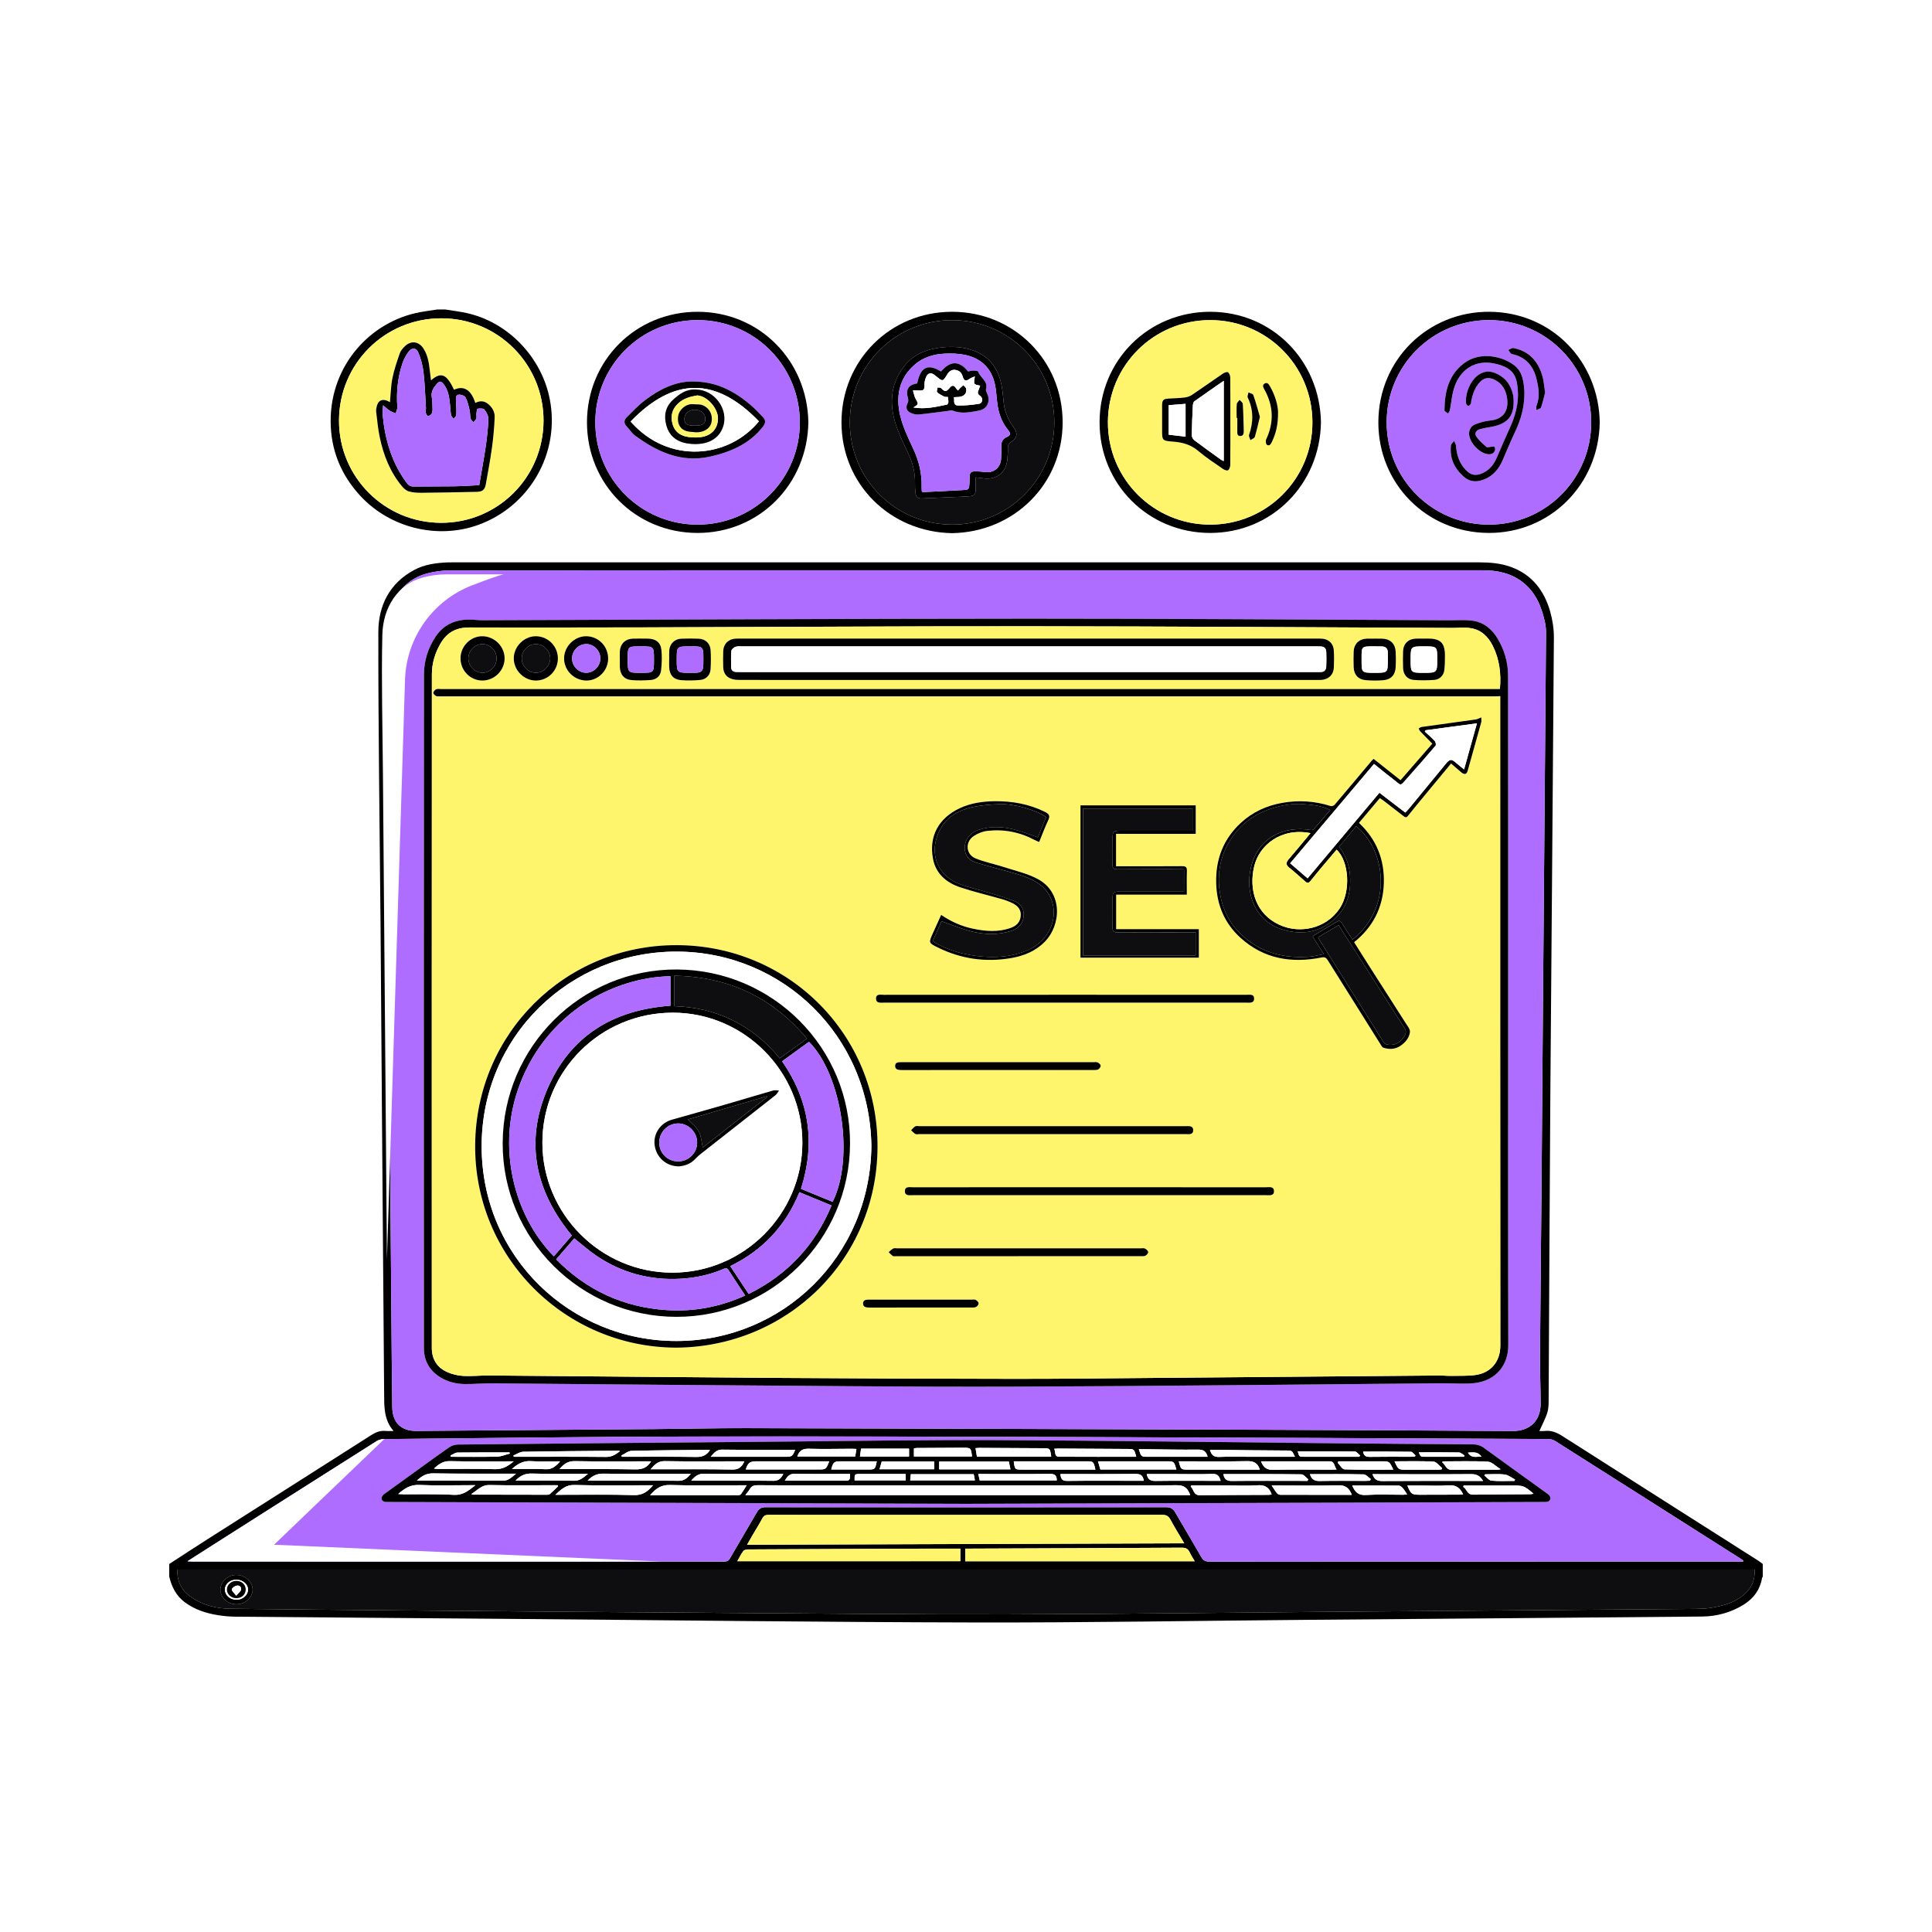
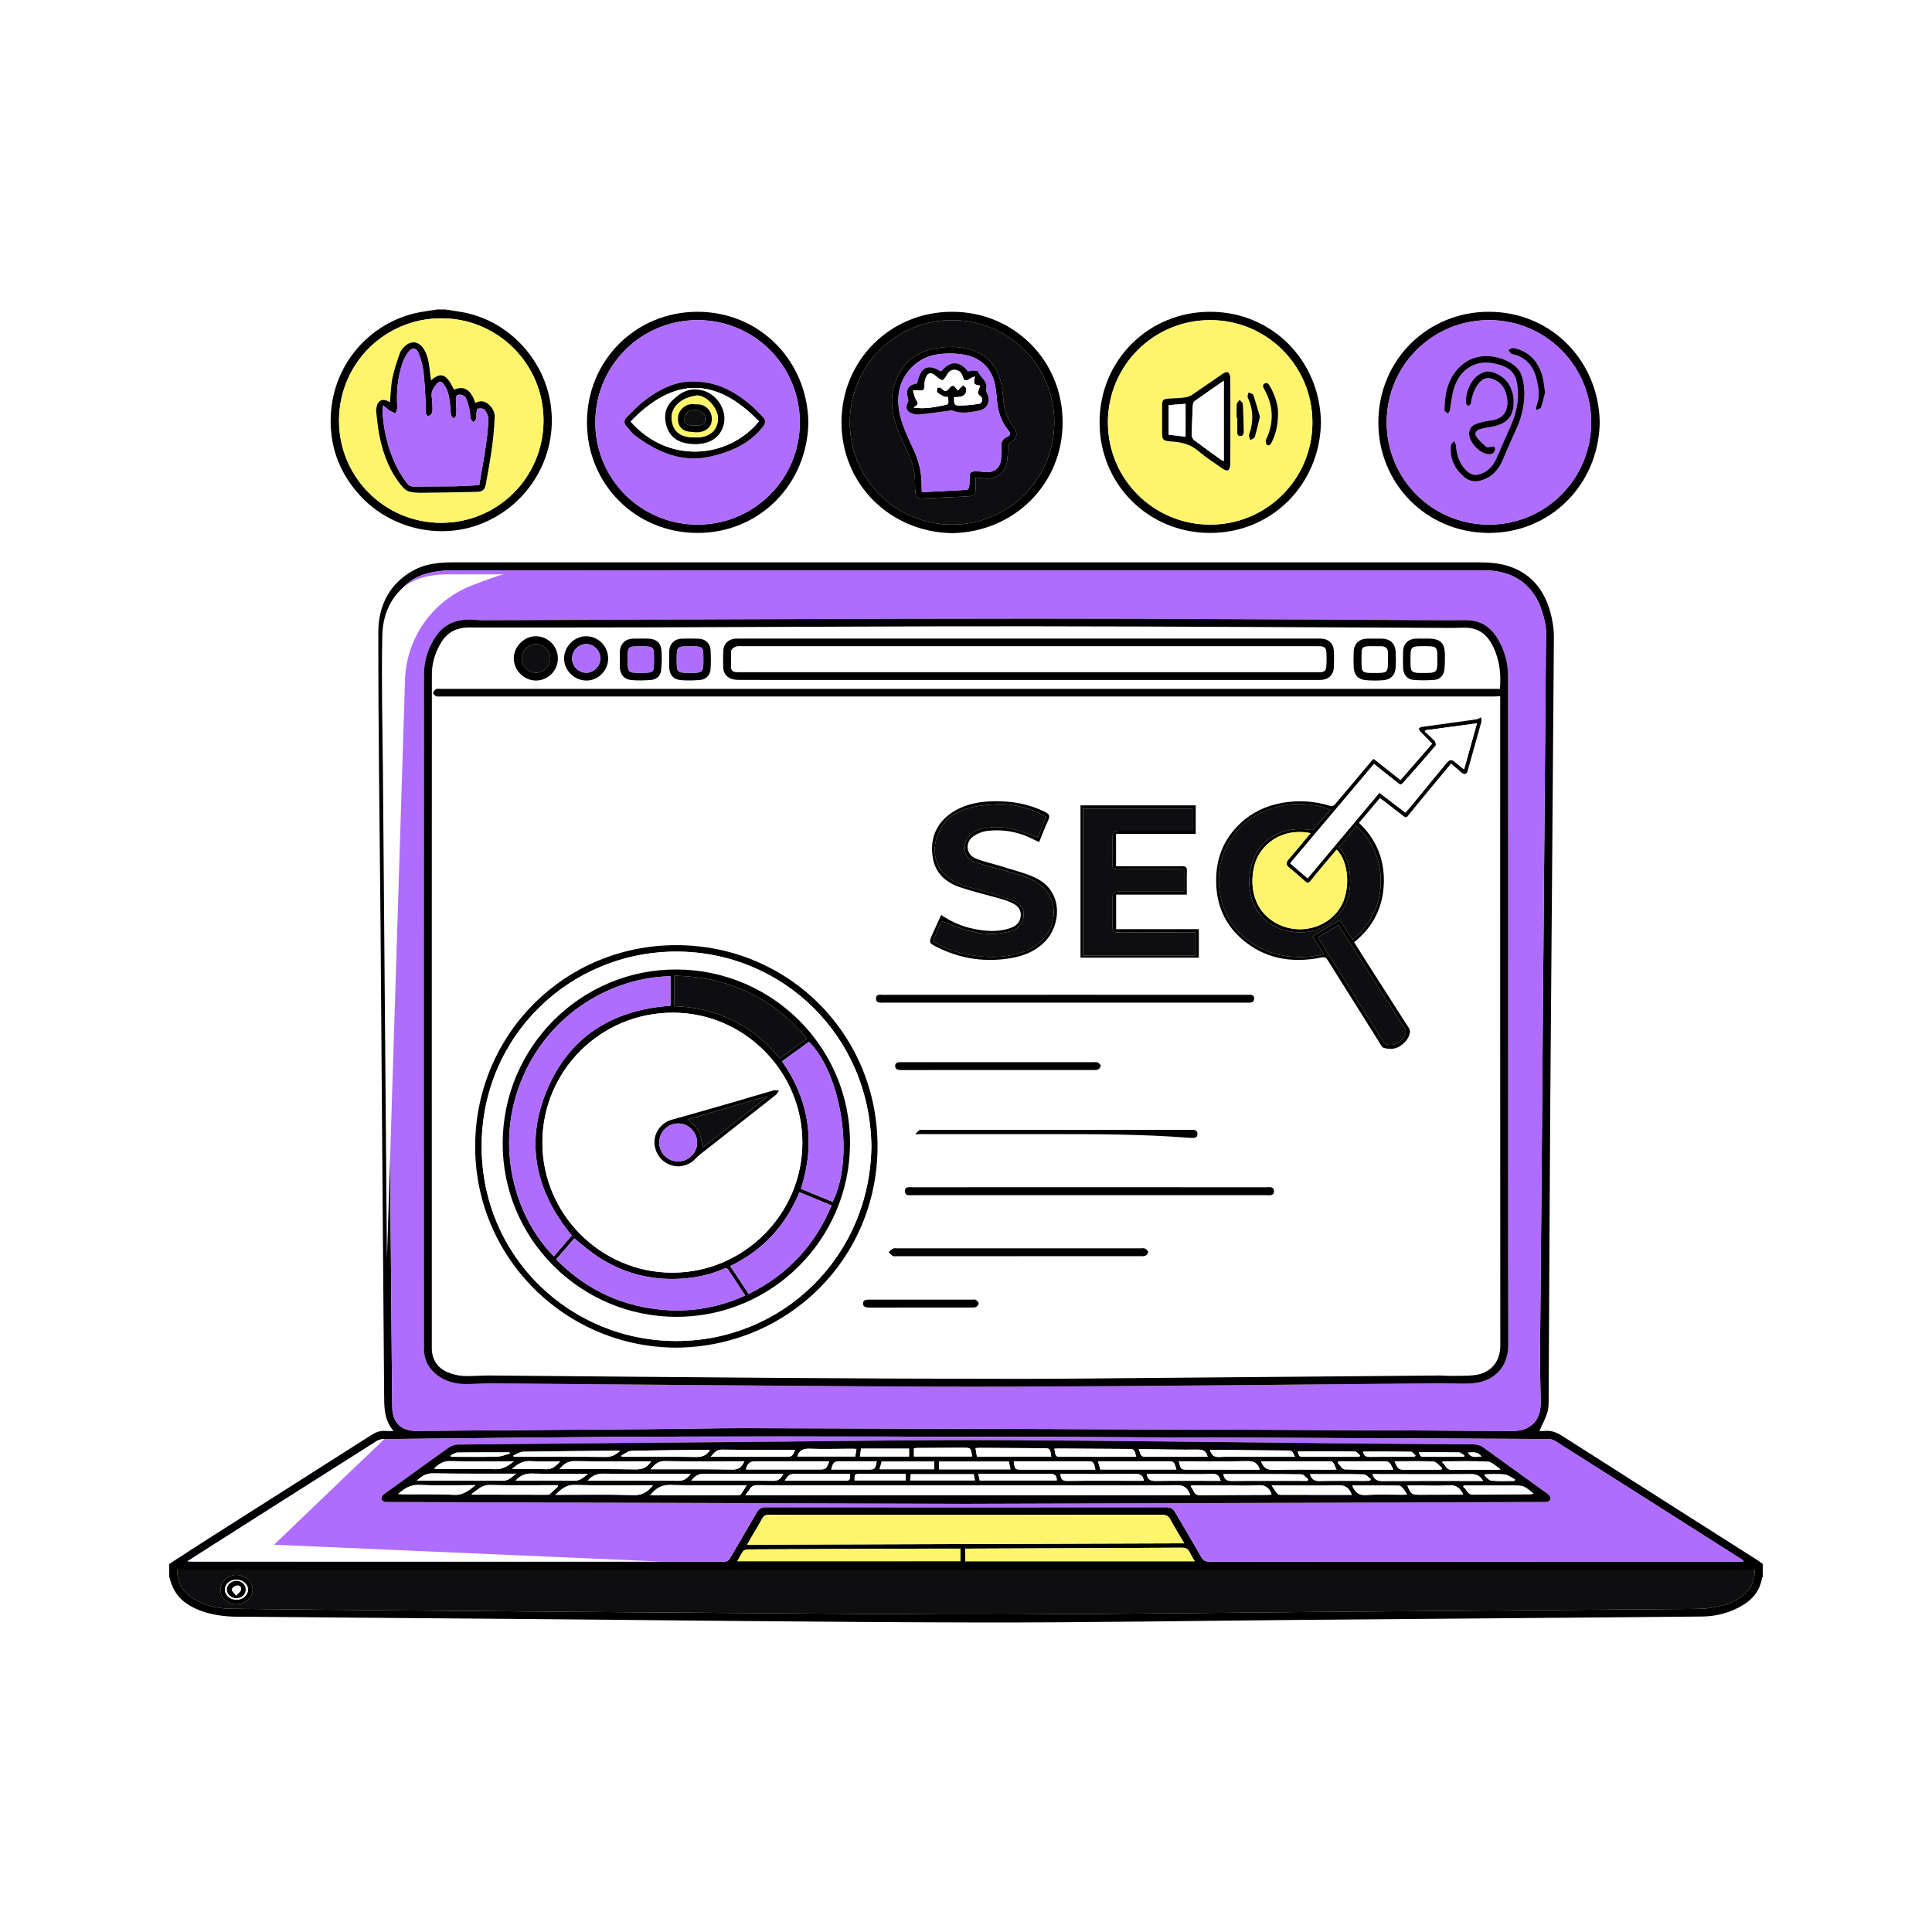
<svg xmlns="http://www.w3.org/2000/svg" version="1.1" x="0px" y="0px" viewBox="0 0 2000 2000" style="enable-background:new 0 0 2000 2000;" xml:space="preserve">
  <style type="text/css">
	.st0{fill:#FFFFFF;}
	.st1{fill:#AF6DFF;}
	.st2{fill:#0E0E11;}
	.st3{fill:#FFF56D;}
</style>
  <g id="Layer_5">
    <rect class="st0" width="2000" height="2000" />
  </g>
  <g id="Layer_1">
    <g>
      <path d="M175.19,1619.05c13.1-8.49,26.13-17.07,39.3-25.45c56.58-35.99,113.22-71.88,169.75-107.95    c4.65-2.96,9.22-4.85,14.76-4.34c2.43,0.23,4.91,0.04,8.38,0.04c-10.2-11.87-9.64-25.53-9.73-39.18    c-0.7-99.6-1.55-199.2-2.32-298.81c-0.48-61.75-0.86-123.5-1.38-185.24c-0.86-101.31-2.43-202.62-2.3-303.92    c0.03-27.18,11.59-50.61,37.28-64.26c10.76-5.72,22.59-7.24,34.58-7.76c1.86-0.08,3.72-0.03,5.58-0.03    c354.06,0,708.11,0,1062.17,0c11.21,0,22.31,0.91,32.92,4.79c21.92,8.01,34.5,24.61,40.6,46.29c2.43,8.66,3.86,17.94,3.8,26.92    c-1.06,158.09-2.54,316.18-3.69,474.27c-0.76,103.95-1.12,207.89-1.73,311.84c-0.03,5.25,0.19,10.76-1.27,15.69    c-1.96,6.64-5.44,12.83-8.35,19.41c1.14,0,3.4,0.2,5.6-0.04c6.84-0.75,12.48,1.61,18.22,5.27    c67.62,43.17,135.36,86.14,203.06,129.18c1.54,0.98,2.93,2.18,4.39,3.27c0,4.34,0,8.69,0,13.03c-0.27,0.54-0.7,1.06-0.8,1.63    c-2,11.92-8.56,20.82-18.54,27.15c-13.26,8.41-28.13,12.43-43.61,12.58c-134.5,1.28-269,2.24-403.5,3.36    c-116.66,0.97-233.32,3.03-349.98,2.78c-160.56-0.34-321.13-2.42-481.69-3.72c-94.01-0.76-188.02-1.43-282.03-2.25    c-6.48-0.06-13.01-0.59-19.4-1.64c-12.15-1.99-23.72-5.77-33.81-13.2c-9.07-6.68-13.71-16.05-16.26-26.7    C175.19,1627.74,175.19,1623.39,175.19,1619.05z M1000.09,590.35c-178.1,0-356.2-0.04-534.3,0.14c-8.1,0.01-16.43,1.16-24.25,3.28    c-25.55,6.94-41.03,30.94-41.66,59.26c-1.07,47.75,0.22,95.55,0.61,143.33c1.53,187.71,3.09,375.42,4.65,563.12    c0.27,32.42,0.5,64.84,0.94,97.26c0.22,15.9,9.19,24.64,24.8,24.53c82.22-0.6,164.44-1.21,246.66-1.89    c31.63-0.26,63.25-1.04,94.87-0.97c172.51,0.42,345.02,0.99,517.54,1.6c92,0.33,183.99,0.77,275.99,1.35    c16.95,0.11,29.04-9.75,28.92-28.78c-0.1-16.87-0.76-33.73-0.65-50.6c0.41-58.95,1.1-117.89,1.61-176.84    c0.45-52.28,0.79-104.56,1.22-156.84c1.14-137.45,2.31-274.89,3.42-412.34c0.03-3.69-0.22-7.45-0.98-11.05    c-3.41-16.21-9.33-31.15-22.81-41.89c-12.25-9.75-26.65-12.67-41.81-12.67C1356.6,590.33,1178.34,590.35,1000.09,590.35z     M1804.52,1616.5c0.09-0.31,0.19-0.63,0.28-0.94c-0.98-0.67-1.94-1.37-2.94-2.01c-64.05-40.69-128.09-81.38-192.2-121.97    c-1.94-1.23-4.58-1.87-6.9-1.88c-161.03-0.75-322.06-1.54-483.09-2.03c-136.79-0.41-273.59-0.84-410.38-0.53    c-103.94,0.23-207.87,1.6-311.8,2.58c-2.6,0.02-5.54,0.84-7.73,2.23c-55.62,35.18-111.16,70.48-166.71,105.78    c-9.32,5.92-18.61,11.9-28.94,18.5c2.6,0.14,3.93,0.28,5.26,0.28c183.37,0.01,366.74,0,550.11,0.07c2.99,0,4.69-0.83,6.23-3.5    c9.19-15.96,18.69-31.75,27.88-47.71c2.11-3.66,4.67-5.12,8.94-5.12c138.23,0.09,276.45,0.09,414.68,0c4.43,0,7.12,1.43,9.33,5.27    c8.86,15.44,18.12,30.65,26.91,46.12c2.11,3.72,4.43,4.98,8.67,4.98c182.44-0.11,364.88-0.1,547.32-0.1    C1801.13,1616.5,1802.82,1616.5,1804.52,1616.5z M183.79,1624.78c-0.92,10.71,3.47,20.64,12.04,27.06    c12.63,9.45,27.41,13.36,42.69,13.53c108.75,1.24,217.51,2.06,326.27,2.96c60.66,0.5,121.32,0.97,181.99,1.34    c98.51,0.61,197.03,1.72,295.54,1.52c108.76-0.22,217.51-1.72,326.27-2.6c128.77-1.04,257.54-2,386.31-3.05    c4.94-0.04,9.94-0.19,14.82-0.92c12.48-1.86,24.64-4.95,34.77-13.03c8.5-6.78,12.51-15.67,11.88-26.81    C1271.99,1624.78,728.06,1624.78,183.79,1624.78z M1225.92,1597.63c-5.16-8.77-9.99-16.5-14.3-24.52    c-2.03-3.78-4.47-4.97-8.71-4.96c-106.56,0.12-213.13,0.1-319.69,0.1c-29.16,0-58.32,0.04-87.48-0.06    c-3.14-0.01-5.07,0.79-6.61,3.71c-3.11,5.88-6.68,11.51-10.04,17.26c-1.81,3.1-3.58,6.24-5.7,9.95    C924.53,1598.61,1074.75,1598.12,1225.92,1597.63z M999.19,1616.19c79.29,0,158.11,0,237.57,0c-1.96-3.41-3.88-6.22-5.25-9.26    c-1.68-3.72-4.14-4.8-8.26-4.77c-73.19,0.44-146.39,0.68-219.58,0.97c-1.47,0.01-2.95,0-4.48,0    C999.19,1607.84,999.19,1611.83,999.19,1616.19z M763.3,1616.14c77.35,0,154.08,0,230.83,0c0-4.46,0-8.56,0-13    c-1.97,0-3.65,0-5.33,0c-18.14,0.02-36.27-0.02-54.41,0.06c-53.17,0.21-106.33,0.44-159.5,0.76c-1.82,0.01-4.39,0.38-5.31,1.59    C767.17,1608.65,765.49,1612.32,763.3,1616.14z" />
      <path d="M460.99,320.39c7.43,1.22,14.95,2.09,22.29,3.72c43.04,9.58,77.42,45.92,85.85,89.15    c10.91,55.95-21.02,110.87-73.87,130.05c-42.05,15.26-91.3,3.42-122.19-29.93c-20.27-21.89-30.77-47.94-30.79-77.51    c-0.03-58.03,41.26-103.17,92.57-112.72c5.89-1.1,11.84-1.84,17.77-2.75C455.4,320.39,458.2,320.39,460.99,320.39z M456.74,541.21    c58.52,0.05,105.69-46.97,105.91-105.56c0.22-58.66-47.09-106.12-105.8-106.13c-58.57-0.01-105.69,46.94-105.91,105.56    C350.73,493.74,398,541.16,456.74,541.21z" />
      <path d="M1367.45,437.19c-1.03,64.21-50.85,114.63-114.9,114.51c-63.94-0.12-114.25-50.45-114.28-114.43    c-0.02-64.13,50.51-114.63,114.66-114.51C1317.08,322.88,1366.38,373.36,1367.45,437.19z M1252.74,331.38    c-58.58,0.03-105.67,47.03-105.84,105.63c-0.17,58.67,47.13,106.07,105.86,106.07c58.71,0,106.02-47.43,105.84-106.1    C1358.42,378.39,1311.26,331.35,1252.74,331.38z" />
      <path d="M1656.04,437.46c-1.24,64.73-51.64,114.56-115.17,114.23c-64.5-0.33-114.19-51.28-114-114.71    c0.2-64.69,51.36-114.58,114.94-114.23C1606.53,323.1,1655.19,374.22,1656.04,437.46z M1541.46,543.08    c58.55-0.08,105.65-47.18,105.73-105.74c0.08-58.69-47.29-106.06-105.98-105.95c-58.59,0.1-105.63,47.15-105.73,105.74    C1435.4,495.8,1482.76,543.15,1541.46,543.08z" />
      <path d="M985.66,551.92c-64.04-0.98-114.63-50.63-114.56-114.85c0.08-63.81,50.25-114.27,114.38-114.32    c64.18-0.06,114.64,50.51,114.56,114.62C1099.96,501.32,1049.64,550.82,985.66,551.92z M1091.43,437.29    c0.05-58.53-47.01-105.74-105.56-105.91c-58.73-0.17-106.09,47.03-106.15,105.78c-0.06,58.52,46.95,105.69,105.55,105.91    C1043.93,543.3,1091.38,496.02,1091.43,437.29z" />
      <path d="M836.82,437.19c-1.03,64.21-50.85,114.63-114.9,114.51c-63.94-0.12-114.25-50.45-114.28-114.43    c-0.02-64.12,50.51-114.63,114.66-114.51C786.44,322.88,835.75,373.36,836.82,437.19z M722.06,331.38    c-58.58,0.06-105.65,47.07-105.79,105.67c-0.14,58.68,47.18,106.06,105.91,106.03c58.72-0.03,106.01-47.48,105.8-106.14    C827.76,378.33,780.59,331.32,722.06,331.38z" />
      <path class="st1" d="M1000.09,590.35c178.25,0,356.51-0.01,534.76,0.02c15.17,0,29.57,2.92,41.81,12.67    c13.49,10.74,19.4,25.68,22.81,41.89c0.76,3.6,1.01,7.37,0.98,11.05c-1.1,137.45-2.28,274.89-3.42,412.34    c-0.43,52.28-0.77,104.56-1.22,156.84c-0.51,58.95-1.19,117.89-1.61,176.84c-0.12,16.86,0.54,33.73,0.65,50.6    c0.12,19.03-11.97,28.89-28.92,28.78c-91.99-0.58-183.99-1.02-275.99-1.35c-172.51-0.61-345.02-1.18-517.54-1.6    c-31.62-0.08-63.25,0.71-94.87,0.97c-82.22,0.67-164.44,1.29-246.66,1.89c-15.61,0.11-24.58-8.63-24.8-24.53    c-0.44-32.42-0.67-64.84-0.94-97.26c-1.56-187.71-3.12-375.42-4.65-563.12c-0.39-47.78-1.68-95.58-0.61-143.33    c0.63-28.32,16.11-52.31,41.66-59.26c7.82-2.12,16.15-3.28,24.25-3.28C643.89,590.3,821.99,590.35,1000.09,590.35z     M1561.23,1047.16c0-115.89,0.06-231.78-0.08-347.67c-0.02-13.83-3.83-26.91-11.05-38.8c-6-9.88-14.55-16.74-26.16-18.21    c-7.61-0.96-15.42-0.34-23.14-0.37c-145.05-0.61-290.1-1.73-435.15-1.68c-188.65,0.07-377.29,1.07-565.94,1.65    c-2.47,0.01-4.96-0.14-7.42-0.37c-16.89-1.56-31.49,2.55-41.36,17.39c-7.82,11.75-12,25.04-12.01,38.97    c-0.19,232.55-0.16,465.11-0.06,697.66c0.01,13.38,6.22,23.77,17.89,30.59c7.52,4.39,15.83,6.34,24.42,6.43    c9.59,0.1,19.2-0.79,28.79-0.72c69.96,0.52,139.93,1.3,209.89,1.76c109.05,0.72,218.11,2.02,327.16,1.67    c148.77-0.48,297.54-2.28,446.31-3.5c1.7-0.01,3.41,0.14,5.11,0.13c9.42-0.04,18.95,0.79,28.23-0.34    c23.17-2.82,34.77-19.64,34.72-39.25C1561.09,1277.39,1561.23,1162.27,1561.23,1047.16z" />
      <path class="st1" d="M1804.52,1616.5c-1.69,0-3.39,0-5.08,0c-182.44,0-364.88-0.02-547.32,0.1c-4.25,0-6.56-1.26-8.67-4.98    c-8.79-15.48-18.05-30.69-26.91-46.12c-2.21-3.84-4.9-5.28-9.33-5.27c-138.23,0.1-276.45,0.1-414.68,0    c-4.27,0-6.83,1.46-8.94,5.12c-9.2,15.96-18.69,31.75-27.88,47.71c-1.54,2.67-3.24,3.5-6.23,3.5    c-183.37-0.07-366.74-0.06-550.11-0.07c-1.33,0-2.66-0.14-5.26-0.28c10.33-6.6,19.62-12.58,28.94-18.5    c55.55-35.29,111.09-70.59,166.71-105.78c2.19-1.38,5.13-2.2,7.73-2.23c103.93-0.98,207.87-2.34,311.8-2.58    c136.79-0.31,273.59,0.12,410.38,0.53c161.03,0.48,322.06,1.28,483.09,2.03c2.32,0.01,4.96,0.65,6.9,1.88    c64.11,40.59,128.15,81.29,192.2,121.97c1,0.64,1.96,1.34,2.94,2.01C1804.7,1615.87,1804.61,1616.18,1804.52,1616.5z     M999.82,1556.73c199.35-0.63,398.7-1.26,598.06-1.89c1.24,0,2.52,0.1,3.71-0.15c3.2-0.68,4.43-3.84,2.43-6.4    c-0.93-1.19-2.27-2.09-3.52-2.99c-21.48-15.51-43.02-30.94-64.44-46.54c-3.45-2.51-6.95-3.54-11.18-3.56    c-49.18-0.31-98.35-0.7-147.53-1.17c-116.19-1.11-232.38-2.71-348.57-3.24c-71.98-0.33-143.96,0.91-215.94,1.52    c-112.94,0.95-225.87,1.95-338.81,3.08c-3.02,0.03-6.48,1.14-8.96,2.86c-13.24,9.19-26.23,18.73-39.3,28.15    c-9.3,6.7-18.63,13.37-27.88,20.15c-3.8,2.79-3.87,6.65-0.26,7.94c1.26,0.45,2.75,0.34,4.14,0.35    C601.11,1555.48,800.46,1556.11,999.82,1556.73z" />
      <path class="st2" d="M183.79,1624.78c544.27,0,1088.2,0,1632.59,0c0.62,11.14-3.39,20.03-11.88,26.81    c-10.13,8.08-22.29,11.16-34.77,13.03c-4.88,0.73-9.87,0.88-14.82,0.92c-128.77,1.04-257.54,2.01-386.31,3.05    c-108.76,0.88-217.51,2.38-326.27,2.6c-98.51,0.2-197.03-0.91-295.54-1.52c-60.66-0.37-121.33-0.84-181.99-1.34    c-108.76-0.9-217.52-1.72-326.27-2.96c-15.28-0.17-30.06-4.08-42.69-13.53C187.26,1645.43,182.87,1635.5,183.79,1624.78z     M228.16,1645.59c0,8.34,7.57,15.21,16.7,15.15c9.03-0.06,16.8-7.23,16.65-15.36c-0.15-7.93-7.8-14.81-16.64-14.97    C235.96,1630.24,228.15,1637.33,228.16,1645.59z" />
      <path class="st3" d="M1225.92,1597.63c-151.17,0.49-301.4,0.97-452.54,1.46c2.12-3.71,3.89-6.85,5.7-9.95    c3.36-5.75,6.93-11.38,10.04-17.26c1.54-2.92,3.47-3.72,6.61-3.71c29.16,0.11,58.32,0.06,87.48,0.06    c106.56,0,213.13,0.03,319.69-0.1c4.24,0,6.68,1.19,8.71,4.96C1215.93,1581.13,1220.76,1588.86,1225.92,1597.63z" />
      <path class="st3" d="M999.19,1616.19c0-4.35,0-8.35,0-13.06c1.53,0,3,0.01,4.48,0c73.19-0.29,146.39-0.53,219.58-0.97    c4.12-0.02,6.57,1.05,8.26,4.77c1.38,3.05,3.29,5.85,5.25,9.26C1157.3,1616.19,1078.48,1616.19,999.19,1616.19z" />
      <path class="st3" d="M763.3,1616.14c2.19-3.82,3.87-7.49,6.28-10.6c0.93-1.2,3.49-1.57,5.31-1.59    c53.17-0.31,106.33-0.55,159.5-0.76c18.14-0.07,36.27-0.04,54.41-0.06c1.68,0,3.36,0,5.33,0c0,4.44,0,8.54,0,13    C917.38,1616.14,840.65,1616.14,763.3,1616.14z" />
      <path class="st3" d="M456.74,541.21c-58.74-0.05-106.01-47.48-105.79-106.14c0.22-58.61,47.33-105.57,105.91-105.56    c58.71,0.01,106.01,47.47,105.8,106.13C562.44,494.25,515.26,541.27,456.74,541.21z M469.98,403.45    c-7.64-16.34-13.45-18.76-23.81-9.71c-0.37-3.08-0.72-5.94-1.05-8.79c-1-8.47-1.97-16.99-6.85-24.33    c-4.95-7.46-12.96-8.32-19.33-2.02c-2.06,2.04-4.16,4.47-5.07,7.13c-2.89,8.43-5.85,16.93-7.61,25.64    c-1.63,8.05-1.75,16.41-2.56,24.98c-1.16-0.62-2.05-1.23-3.03-1.6c-5.29-2.01-9.11-0.04-10.53,5.53c-0.49,1.93-0.94,4.02-0.7,5.95    c1.07,8.89,1.87,17.87,3.73,26.61c3.92,18.51,10.76,35.86,23.03,50.59c1.89,2.27,4.54,4.58,7.25,5.32    c4.26,1.17,8.89,1.4,13.36,1.35c18.92-0.19,37.83-0.58,56.75-0.98c5.99-0.13,8.32-2.06,9.4-8.05c2.26-12.63,4.62-25.25,6.36-37.95    c1.42-10.36,2.38-20.83,2.78-31.28c0.21-5.56-2.64-10.45-7.18-13.99c-4.06-3.16-8.48-3.06-12.88-0.73    C487.2,401.82,478.79,399.42,469.98,403.45z" />
      <path class="st3" d="M1252.74,331.38c58.52-0.03,105.68,47.01,105.87,105.6c0.18,58.67-47.13,106.1-105.84,106.1    c-58.73,0-106.03-47.4-105.86-106.07C1147.07,378.41,1194.16,331.41,1252.74,331.38z M1273.65,436.33    c0-15.18,0.08-30.37-0.1-45.55c-0.02-1.89-0.96-4.47-2.36-5.39c-1.03-0.68-3.78,0.39-5.28,1.41    c-10.63,7.21-21.07,14.69-31.73,21.85c-2.2,1.48-4.99,2.5-7.62,2.83c-5.67,0.7-11.42,0.81-17.13,1.16    c-5.11,0.31-6.4,1.67-6.42,6.94c-0.03,8.37-0.01,16.73-0.01,25.1c0,11.5-0.01,11.62,11.64,12.52c9.57,0.74,18.17,3.12,25.81,9.64    c7.98,6.81,16.89,12.53,25.53,18.55c1.48,1.03,4.25,2.1,5.26,1.42c1.39-0.93,2.29-3.51,2.31-5.39    C1273.73,466.39,1273.65,451.36,1273.65,436.33z M1323.02,426.6c0-6.62-3-17.62-8.39-26.74c-1.24-2.11-2.64-4.35-5.38-2.86    c-2.79,1.52-1.61,3.92-0.42,6.04c9.5,17,10.19,34.25,1.85,51.94c-0.69,1.46-0.24,4.77,0.83,5.47c2.62,1.71,4.04-0.71,5.1-2.92    C1320.67,449.08,1323.15,440.24,1323.02,426.6z M1304.25,431.43c-2.08-7.08-4.18-14.91-6.83-22.55c-0.45-1.3-3.26-1.78-4.97-2.64    c-0.3,1.77-1.42,3.93-0.79,5.26c6.03,12.75,5.94,25.56,1.38,38.68c-0.51,1.47,0.87,3.6,1.38,5.43c1.57-1.1,4.08-1.91,4.53-3.36    C1300.94,445.82,1302.34,439.2,1304.25,431.43z M1280.18,432.69c0.23,0,0.46,0,0.69,0c0,4.49,0.04,8.97-0.02,13.46    c-0.03,2.41-0.2,5.17,3,5.23c3.3,0.06,3.74-2.77,3.68-5.36c-0.23-9.28-0.42-18.57-1-27.84c-0.09-1.46-2.12-2.8-3.25-4.2    c-1.03,1.44-2.84,2.82-2.96,4.33C1279.94,423.08,1280.18,427.89,1280.18,432.69z" />
      <path class="st1" d="M1541.46,543.08c-58.71,0.08-106.07-47.28-105.97-105.96c0.09-58.59,47.13-105.63,105.73-105.74    c58.69-0.1,106.06,47.26,105.98,105.95C1647.11,495.9,1600.02,543,1541.46,543.08z M1578.04,408.37c0-1.24,0.08-2.49-0.01-3.72    c-0.71-9.55-1.84-19.27-9.66-25.81c-11.51-9.64-35.86-15.93-53.17-2.52c-15.76,12.21-19.58,29.29-19.87,47.88    c-0.01,0.46-0.04,1.12,0.23,1.34c1.09,0.91,2.29,1.69,3.44,2.52c0.64-1.07,1.64-2.06,1.87-3.21c1.47-7.56,2.04-15.37,4.27-22.68    c6.14-20.12,22.5-30.06,42-25.8c10.76,2.35,20.47,6.29,23.01,19.07c3.22,16.17,0.1,31.31-6.48,46.05    c-4.84,10.86-9.64,21.74-14.35,32.65c-3.07,7.11-7.7,12.67-14.89,15.83c-6.73,2.96-11.75,1.99-16.86-3.26    c-6.81-7.01-9.6-15.66-10.31-25.22c-0.13-1.71-1.28-3.34-1.95-5.01c-1.14,1.57-3.11,3.05-3.3,4.73    c-1.47,13.22,3.67,23.93,13.48,32.46c4.97,4.32,10.93,5.59,17.4,3.78c11.34-3.17,18.37-10.86,22.83-21.42    c4.21-9.95,8.45-19.9,13.04-29.68C1574.41,434.27,1577.88,421.74,1578.04,408.37z M1566.93,416.15c0.2-6.86-1.71-13.15-5.33-18.92    c-4.99-7.96-16.06-13.7-23.49-12.39c-14.63,2.59-22.16,22.76-20.34,33.12c0.16,0.9,1.54,2.2,2.36,2.21    c0.82,0.01,1.9-1.24,2.41-2.18c0.48-0.89,0.29-2.13,0.52-3.18c1.55-7.18,3.9-14.03,9.12-19.46c3.79-3.95,8.25-5.02,13.51-2.87    c7.69,3.13,12.02,8.9,13.87,16.79c2.93,12.51-0.86,24.54-16.75,26.05c-5.16,0.49-10.34,1.96-15.22,3.77    c-5.01,1.86-7.25,6.3-6.72,11.06c0.93,8.44,10.27,18.47,18.66,19.91c3.48,0.6,6.65-0.05,8.04-3.76c0.4-1.07,0.09-2.77-0.55-3.73    c-0.34-0.51-2.12-0.08-3.24-0.03c-1.71,0.08-4.08,0.98-5.01,0.18c-3.78-3.25-7.64-6.65-10.44-10.7c-2.15-3.1-0.55-6.42,3.34-7.59    c3.24-0.97,6.59-1.65,9.94-2.15C1559.49,439.56,1566.92,431.94,1566.93,416.15z M1599.5,406.39c-1.08-6.69-1.38-12.32-2.95-17.59    c-4.47-15.04-13.86-25.39-29.8-28.51c-1.6-0.31-3.57,1.32-5.37,2.05c1.24,1.44,2.27,3.86,3.74,4.17    c14.09,2.93,22.02,12.05,25.34,25.35c2.27,9.12,3.92,18.47,0.24,27.8c-0.57,1.44-0.24,3.24-0.33,4.88    c1.69-0.89,4.42-1.41,4.89-2.73C1597.14,416.53,1598.3,411,1599.5,406.39z" />
      <path class="st2" d="M1091.43,437.29c-0.05,58.73-47.49,106.01-106.15,105.79c-58.61-0.23-105.61-47.39-105.55-105.91    c0.06-58.75,47.42-105.95,106.15-105.78C1044.42,331.55,1091.47,378.76,1091.43,437.29z M1010.02,494.17    c3.23,0.39,5.53,0.61,7.81,0.96c13.71,2.09,24.12-6.25,25.03-20.1c0.23-3.56,0.65-7.14,0.48-10.68c-0.17-3.49,0.9-5.57,4.07-7.38    c5.53-3.15,6.26-8.65,2.46-13.79c-5.71-7.72-9.66-16.19-10.78-25.82c-0.64-5.54-0.99-11.12-1.94-16.6    c-3.01-17.46-11.36-30.93-28.68-37.53c-10.84-4.13-22.09-4.77-33.43-3.59c-15.63,1.62-29.69,7.13-39.45,20.04    c-14.82,19.62-15.08,41.26-6.94,63.45c3.24,8.84,7.35,17.38,11.42,25.89c4.9,10.25,7.56,20.89,7.17,32.3    c-0.11,3.07,0.14,6.19,0.51,9.25c0.43,3.55,2.39,5.59,6.24,5.41c10.67-0.48,21.35-0.91,32.03-1.38    c5.73-0.25,11.47-0.39,17.19-0.84c5.44-0.42,6.7-1.88,6.81-7.29C1010.09,502.62,1010.02,498.77,1010.02,494.17z" />
      <path class="st1" d="M722.06,331.38c58.52-0.06,105.69,46.95,105.91,105.56c0.21,58.66-47.08,106.11-105.8,106.14    c-58.72,0.03-106.05-47.35-105.91-106.03C616.41,378.45,663.48,331.44,722.06,331.38z M717.48,394.93    c-17.7-0.35-34.54,7.81-49.83,19.43c-6.85,5.21-12.85,11.59-18.97,17.71c-2.84,2.84-3.06,6.19,0.08,9.41    c2.91,2.99,5.11,6.83,8.4,9.26c23.09,17.01,48.14,28.53,77.62,21.99c21.23-4.71,40.95-13.02,55-31.05    c2.84-3.65,3.04-6.69,0.04-9.82c-4.5-4.68-8.94-9.49-13.93-13.61C759.57,404.77,741.61,394.97,717.48,394.93z" />
      <path d="M1561.23,1047.16c0,115.11-0.14,230.23,0.14,345.34c0.05,19.6-11.55,36.42-34.72,39.25c-9.29,1.13-18.82,0.3-28.23,0.34    c-1.7,0.01-3.41-0.14-5.11-0.13c-148.77,1.22-297.54,3.02-446.31,3.5c-109.05,0.35-218.11-0.96-327.16-1.67    c-69.96-0.46-139.93-1.24-209.89-1.76c-9.59-0.07-19.2,0.82-28.79,0.72c-8.59-0.09-16.9-2.04-24.42-6.43    c-11.67-6.82-17.88-17.21-17.89-30.59c-0.1-232.55-0.13-465.11,0.06-697.66c0.01-13.92,4.19-27.22,12.01-38.97    c9.87-14.84,24.47-18.95,41.36-17.39c2.46,0.23,4.95,0.37,7.42,0.37c188.65-0.58,377.29-1.59,565.94-1.65    c145.05-0.05,290.1,1.07,435.15,1.68c7.72,0.03,15.53-0.59,23.14,0.37c11.62,1.47,20.17,8.33,26.16,18.21    c7.22,11.89,11.04,24.98,11.05,38.8C1561.29,815.38,1561.23,931.27,1561.23,1047.16z M1553,720.66c-2.59,0.14-4.59,0.34-6.59,0.34    c-363.51,0.01-727.01,0.01-1090.52,0c-1.55,0-3.31,0.26-4.57-0.38c-1.3-0.66-3.06-2.39-2.93-3.44c0.17-1.41,1.73-3.12,3.12-3.79    c1.4-0.67,3.34-0.26,5.05-0.26c363.04-0.01,726.08-0.01,1089.12-0.01c2.38,0,4.77,0,7.03,0c1.35-15.57-0.38-30.47-7.36-44.45    c-4.82-9.64-12.08-16.74-23-18.42c-6.21-0.95-12.67-0.18-19.03-0.21c-145.52-0.61-291.04-1.61-436.56-1.72    c-132.8-0.11-265.61,0.79-398.41,1.15c-60.97,0.17-121.94,0.16-182.9,0.1c-12.33-0.01-22,4.64-28.51,15.13    c-6.32,10.19-9.86,21.5-9.87,33.41c-0.12,232.41-0.1,464.82-0.07,697.23c0,11.64,5.43,20.34,15.99,25.03    c5.11,2.27,10.94,3.67,16.52,3.97c8.94,0.49,17.95-0.52,26.93-0.45c101.61,0.81,203.23,1.86,304.84,2.55    c80.04,0.54,160.08,0.88,240.12,0.93c49.8,0.03,99.6-0.6,149.4-1.01c96.81-0.8,193.61-1.65,290.42-2.46    c2.78-0.02,5.57,0.4,8.35,0.36c9.27-0.16,18.65,0.36,27.78-0.86c14.82-1.98,25.77-12.82,25.76-30.42    c-0.19-222.17-0.13-444.34-0.13-666.51C1553,724.63,1553,722.79,1553,720.66z" />
      <path d="M999.82,1556.74c-199.35-0.63-398.71-1.26-598.06-1.9c-1.39,0-2.87,0.1-4.14-0.35c-3.62-1.29-3.54-5.15,0.26-7.94    c9.25-6.78,18.58-13.44,27.88-20.15c13.07-9.42,26.06-18.96,39.3-28.15c2.48-1.72,5.94-2.83,8.96-2.86    c112.93-1.13,225.87-2.13,338.81-3.08c71.98-0.61,143.96-1.84,215.94-1.52c116.19,0.53,232.38,2.13,348.57,3.24    c49.18,0.47,98.35,0.86,147.53,1.17c4.24,0.03,7.74,1.05,11.18,3.56c21.42,15.59,42.95,31.03,64.44,46.54    c1.25,0.9,2.59,1.8,3.52,2.99c2.01,2.56,0.78,5.72-2.43,6.4c-1.19,0.25-2.47,0.15-3.71,0.15    C1398.52,1555.48,1199.17,1556.1,999.82,1556.74z M771.58,1547.76c154.14,0,307.24,0,460.56,0c-2.58-7.05-6.03-10.37-14.02-10.27    c-42.49,0.51-84.99,0.21-127.48,0.21c-69.95,0-139.9,0.04-209.85,0.03c-32.26-0.01-64.51-0.04-96.77-0.24    c-3.5-0.02-5.89,0.84-7.68,3.86C775.17,1543.33,773.6,1545.07,771.58,1547.76z M672.99,1547.86c31.19,0,61.28,0.01,91.37-0.05    c0.93,0,2.23-0.42,2.71-1.1c1.95-2.72,3.65-5.62,5.87-9.15c-2.15,0-3.8,0-5.45,0c-24.66-0.01-49.34,0.45-73.98-0.28    C684.6,1537.02,679.02,1540.73,672.99,1547.86z M676.01,1537.53c-2.32,0-3.95,0-5.57,0c-25.28-0.01-50.57,0.43-75.83-0.28    c-8.72-0.24-13.49,4.39-19.75,10.14c2.68,0,4.32,0,5.95,0c25.13,0.02,50.27-0.43,75.37,0.32    C664.99,1547.98,670.36,1544.27,676.01,1537.53z M1420.78,1526.05c1.89,5.51,4.92,7.15,10.1,7.11c33.04-0.25,66.09-0.11,99.14-0.1    c1.59,0,3.19,0,5.26,0c-3.15-5.3-6.74-7.09-12.27-7.05c-32.27,0.26-64.54,0.07-96.81,0.04    C1424.54,1526.05,1422.89,1526.05,1420.78,1526.05z M577.73,1538.58c-0.17-0.36-0.35-0.73-0.52-1.09c-1.67,0-3.35,0-5.02,0    c-21.87-0.01-43.75,0.29-65.61-0.18c-8.23-0.18-12.31,5.53-18.73,9.34c1.32,0.42,1.59,0.58,1.87,0.58    c25.44,0.06,50.89,0.11,76.33,0.13c1.03,0,2.36-0.02,3.04-0.62C572.07,1544.14,574.87,1541.32,577.73,1538.58z M770.56,1512.74    c-2.25,0-3.94,0-5.64,0c-25.6,0-51.2,0.28-76.78-0.19c-6.8-0.12-10.29,3.3-14.6,8.41c2.48,0,4.13,0,5.78,0    c26.22,0.04,52.44-0.21,78.64,0.31C764.58,1521.41,767.89,1518.76,770.56,1512.74z M1233.22,1537.75c-0.2,0.36-0.4,0.72-0.6,1.08    c3.23,2.91,2.72,9.1,9.47,9.02c23.7-0.26,47.4-0.25,71.11-0.37c1.1-0.01,2.21-0.28,3.24-0.42c-2.57-7.53-7.27-10.11-14.95-9.49    c-9.39,0.76-18.88,0.18-28.33,0.18C1259.84,1537.75,1246.53,1537.75,1233.22,1537.75z M1399.42,1547.48    c-2.76-6.99-6.48-10.13-14.05-9.91c-21.05,0.61-42.13,0.2-63.2,0.19c-1.59,0-3.19,0-5.76,0c2.29,3.38,3.77,5.9,5.62,8.11    c0.75,0.89,2.32,1.54,3.52,1.54C1350,1547.5,1374.47,1547.48,1399.42,1547.48z M1088.23,1507.9c-1.21-8.59-1.21-8.65-8.78-8.7    c-21.84-0.15-43.68-0.25-65.52-0.36c-1.21-0.01-2.41,0.15-4.07,0.27c0.51,3.09,0.97,5.9,1.45,8.79    C1037.15,1507.9,1062.52,1507.9,1088.23,1507.9z M674.02,1512.74c-2.14,0-3.79,0-5.44,0c-24.5,0-49.01,0.3-73.51-0.19    c-6.93-0.14-11.2,2.72-15.85,8.25c2.47,0,4.1,0,5.73,0c24.19,0.04,48.39-0.16,72.58,0.28    C664.56,1521.22,669.91,1519.57,674.02,1512.74z M1133.96,1521.31c-1.97-8.56-1.97-8.56-9.78-8.56c-23.27,0-46.54,0-69.81,0    c-1.62,0-3.25,0-4.95,0c1.15,8.56,1.15,8.56,8.89,8.56c12.1,0,24.2,0,36.3,0C1107.63,1521.31,1120.64,1521.31,1133.96,1521.31z     M858.43,1512.74c-2.14,0-3.83,0-5.53,0c-23.41,0-46.82,0-70.23,0c-6.35,0-8.63,1.77-10.62,8.44c25.04,0,49.99,0,74.94,0    C855.05,1521.18,855.05,1521.19,858.43,1512.74z M1176.2,1508.06c-2.07-8.04-2.07-8.06-9.19-8.1    c-23.86-0.15-47.73-0.29-71.59-0.42c-1.21-0.01-2.42,0.13-4.14,0.23c1.74,3.07-0.24,8.19,5.08,8.22    C1122.85,1508.15,1149.34,1508.06,1176.2,1508.06z M492.16,1537.46c-2.91,0-4.52,0-6.13,0c-17.34-0.01-34.71,0.55-52.02-0.25    c-9-0.41-15.09,3.48-21.81,9.39c2.4,0.12,4.02,0.25,5.64,0.26c17.34,0.13,34.72-0.39,52.01,0.59    C479.07,1547.98,484.79,1543.33,492.16,1537.46z M1304.16,1521.37c-2.22-7.22-6.61-8.92-13.26-8.79    c-21.84,0.44-43.69,0.16-65.53,0.16c-1.66,0-3.32,0-5.09,0c2.18,8.6,2.18,8.61,10,8.61c22.93,0.01,45.86,0.01,68.79,0.02    C1300.7,1521.37,1302.35,1521.37,1304.16,1521.37z M431.56,1532.7c2.51,0,3.89,0,5.26,0c27.88,0.01,55.76-0.12,83.63,0.12    c5.83,0.05,8.96-3.41,13.8-7.29c-3.07,0-4.76,0-6.44,0c-26.48-0.05-52.96,0.14-79.44-0.3    C441.68,1525.13,436.95,1527.67,431.56,1532.7z M1217.79,1521.2c-2.48-8.45-2.48-8.45-10.22-8.45c-21.84,0-43.67,0-65.51,0    c-1.65,0-3.3,0-5.42,0c0.94,3.22,1.69,5.82,2.46,8.45C1165.45,1521.2,1191.44,1521.2,1217.79,1521.2z M608.32,1532.74    c2.41,0,3.93,0,5.45,0c29.6,0.01,59.21-0.14,88.81,0.16c5.77,0.06,8.83-2.86,12.59-7.16c-2.51,0-4.19,0-5.87,0    c-28.21-0.02-56.42,0.15-84.62-0.23C618.19,1525.43,613.35,1527.42,608.32,1532.74z M823.2,1500.8c-25.24,0-50.35,0.2-75.45-0.15    c-5.77-0.08-8.43,3.08-12.02,7.41c2.46,0,4.11,0,5.76,0c23.72,0,47.43,0,71.15,0C819.83,1508.07,820.31,1507.73,823.2,1500.8z     M1266.44,1525.99c0.93,5.39,3.54,7.14,8.68,7.09c24.5-0.26,49.01-0.1,73.51-0.09c1.63,0,3.26,0,4.89,0    c0.25-0.55,0.51-1.1,0.76-1.65c-2.35-1.78-4.68-5.09-7.05-5.12C1320.41,1525.86,1293.58,1525.99,1266.44,1525.99z     M1305.36,1512.75c2.49,6.25,5.83,9.01,12.64,8.83c20.28-0.54,40.58-0.17,60.87-0.18c1.61,0,3.21-0.13,4.82-0.21    c-2.63-2.97-1.82-8.44-7.16-8.44C1352.99,1512.75,1329.45,1512.75,1305.36,1512.75z M972.23,1521.07c24.77,0,49.03,0,73.8,0    c-0.61-2.89-1.15-5.52-1.69-8.07c-24.32,0-48.11,0-72.11,0C972.23,1515.68,972.23,1518.1,972.23,1521.07z M641.86,1502.18    c-0.95-0.22-1.35-0.4-1.76-0.4c-32.85,0.29-65.71,0.48-98.55,1.08c-3.39,0.06-6.73,2.53-10.1,3.87c0.15,0.44,0.31,0.89,0.46,1.33    c1.67,0,3.34,0,5,0c30.22,0,60.44-0.16,90.65,0.14C633.43,1508.26,637.34,1505.61,641.86,1502.18z M1515.2,1537.81    c-0.17,0.45-0.35,0.91-0.52,1.36c3.8,2.22,4.05,8.21,10.23,8.11c19.66-0.31,39.31-0.31,58.97-0.46c1.09-0.01,2.18-0.3,3.69-0.52    c-10.24-8.48-10.24-8.49-22.42-8.49c-6.35,0-12.69,0-19.04,0C1535.8,1537.81,1525.5,1537.81,1515.2,1537.81z M1340.61,1508.06    c-2.17-3.22-1.81-6.46-6.45-6.47c-25.86-0.06-51.72-0.48-77.58-0.77c-1.3-0.01-2.61,0-4.02,0c1.43,5.52,4.16,7.66,9.7,7.39    c10.51-0.5,21.05-0.15,31.58-0.15C1309,1508.06,1324.17,1508.06,1340.61,1508.06z M715.57,1532.77c2.58,0,4.12,0,5.66,0    c26.49,0.01,52.97-0.17,79.46,0.17c5.58,0.07,7.82-2.72,10.22-7.13c-2.21,0-3.91,0-5.6,0c-25.56-0.02-51.11,0.17-76.66-0.2    C722.89,1525.52,719.53,1528.09,715.57,1532.77z M734.98,1501.16c-0.89-0.14-1.33-0.28-1.77-0.27    c-26.52,0.27-53.04,0.37-79.54,1.06c-3.53,0.09-6.99,3.15-10.48,4.84c0.21,0.43,0.43,0.85,0.64,1.28    c25.74,0,51.48-0.21,77.21,0.16C727.17,1508.31,731.41,1506.42,734.98,1501.16z M946.1,1507.72c20.39,0,40.23,0,60.1,0    c-1.08-8.98-1.08-9.04-9.75-9.02c-15.77,0.04-31.54,0.15-47.32,0.26c-1.02,0.01-2.04,0.26-3.03,0.39    C946.1,1502.25,946.1,1504.85,946.1,1507.72z M1097.77,1525.91c0.33,4.87,1.68,7.19,7.05,7.12c24.78-0.32,49.57-0.12,74.36-0.11    c1.61,0,3.22,0,4.91,0c-0.83-5.72-3.63-7.17-8.67-7.11c-24.17,0.26-48.34,0.11-72.5,0.11    C1101.26,1525.91,1099.6,1525.91,1097.77,1525.91z M531.79,1512.75c-22.77,0-44.45,0.34-66.11-0.19    c-7.18-0.18-11.64,3.36-16.41,7.63c1.69,0.45,3.31,0.45,4.92,0.45c19.36,0.02,38.73-0.34,58.08,0.25    C519.96,1521.12,525.52,1518.13,531.79,1512.75z M1093.98,1532.54c-0.04-5.03-1.89-6.84-7.02-6.77    c-22.92,0.3-45.85,0.12-68.78,0.12c-1.66,0-3.33,0-5.44,0c0.58,2.64,1.03,4.68,1.46,6.66    C1041.06,1532.54,1067.47,1532.54,1093.98,1532.54z M1250.13,1508.06c-1.53-5.86-4.58-7.48-9.95-7.42    c-18.77,0.19-37.54-0.25-56.31-0.45c-1.61-0.02-3.22,0-5.02,0c2.55,7.87,2.55,7.87,9.58,7.87c7.45,0,14.89,0,22.34,0    C1223.76,1508.06,1236.74,1508.06,1250.13,1508.06z M1187.11,1525.94c1.05,5.71,3.89,7.18,8.95,7.11    c20.76-0.29,41.52-0.11,62.29-0.1c1.63,0,3.26,0,5.26,0c-1.42-4.84-3.12-7.36-8.41-7.16c-12.53,0.49-25.1,0.15-37.65,0.14    C1207.5,1525.93,1197.45,1525.94,1187.11,1525.94z M825.41,1507.72c20.11,0,39.98,0,59.93,0c0.43-2.71,0.81-5.09,1.23-7.77    c-1.83-0.08-3.2-0.2-4.56-0.19c-14.88,0.04-29.76,0.43-44.62-0.02C831.15,1499.55,827.38,1501.48,825.41,1507.72z M1456.89,1537.8    c3.8,9.08,4.52,9.57,13.26,9.55c13.48-0.03,26.97-0.05,40.45-0.1c1.29,0,2.59-0.19,4.04-0.3c-3.18-6.59-7.3-9.96-14.96-9.34    c-9.85,0.8-19.82,0.19-29.74,0.19C1465.66,1537.8,1461.38,1537.8,1456.89,1537.8z M1399.82,1537.8    c2.86,6.87,6.47,10.29,14.12,9.81c12.8-0.81,25.69-0.22,38.54-0.25c1.25,0,2.51-0.2,4.21-0.34c-1.8-2.62-3.02-4.8-4.65-6.63    c-1.01-1.14-2.62-2.46-3.97-2.47C1432.15,1537.74,1416.22,1537.8,1399.82,1537.8z M910.51,1520.96c19.36,0,38.03,0,56.53,0    c0-2.86,0-5.39,0-7.98c-18.35,0-36.27,0-54.29,0C912,1515.66,911.3,1518.15,910.51,1520.96z M941.05,1499.63    c-16.71,0-33.17,0-49.68,0c-0.43,3.05-0.77,5.46-1.15,8.16c17.04,0,33.81,0,50.83,0C941.05,1504.82,941.05,1502.12,941.05,1499.63    z M1442.37,1521.39c-4.1-8.65-4.1-8.65-12.17-8.65c-13.31,0-26.61,0-39.92,0c-1.59,0-3.18,0-4.76,0c-0.23,0.5-0.46,1-0.69,1.51    c2.32,2.38,4.58,6.74,6.99,6.82C1408.47,1521.68,1425.17,1521.39,1442.37,1521.39z M1356.05,1526.04    c1.7,5.52,4.84,7.22,10.17,7.09c15.78-0.36,31.58-0.11,47.37-0.12c1.56,0,3.13-0.14,4.69-0.21c0.23-0.58,0.47-1.15,0.7-1.73    c-2.44-1.68-4.84-4.75-7.32-4.8C1393.25,1525.85,1374.82,1526.04,1356.05,1526.04z M533.69,1532.72c2.6,0,4.26,0,5.92,0    c18.11,0,36.22-0.27,54.32,0.16c6.16,0.14,9.79-3.03,14.77-7.24c-2.87,0-4.52,0-6.18,0c-17.33-0.02-34.67,0.26-51.99-0.22    C543.91,1525.24,538.89,1527.29,533.69,1532.72z M1493.44,1512.79c-0.14,0.38-0.28,0.76-0.43,1.14c3.4,2.25,3.83,7.65,9.53,7.59    c15.81-0.17,31.63-0.04,47.44-0.05c0.68,0,1.35-0.19,3.49-0.5c-5.19-3.22-9.08-7.61-13.21-7.84    C1524.7,1512.29,1509.06,1512.79,1493.44,1512.79z M942.22,1532.46c22.71,0,44.76,0,67.02,0c-0.46-2.34-0.84-4.27-1.25-6.37    c-21.72,0-43.22,0-65.12,0C942.66,1528.16,942.46,1530.11,942.22,1532.46z M812.47,1532.79c2.35,0,3.98,0,5.6,0    c18.43,0.01,36.86,0.01,55.3,0.01c6.48,0,6.48-0.01,6.57-7c-19.04,0-38.08,0.23-57.1-0.15    C817.49,1525.56,815.14,1528.14,812.47,1532.79z M1343.4,1502.43c1.53,5.62,1.53,5.63,6.83,5.63c8.51,0.01,17.03,0,25.54,0    c10.46,0,20.92,0,31.38,0c0.28-0.47,0.56-0.94,0.84-1.41c-1.82-1.41-3.62-4.01-5.46-4.04    C1382.89,1502.31,1363.24,1502.43,1343.4,1502.43z M907.63,1512.74c-12.56,0-24.75,0-36.94,0c-7.28,0-8.14,0.69-10.23,8.49    c12.58,0,25.07,0,37.56,0C905.89,1521.24,905.89,1521.24,907.63,1512.74z M1443.62,1512.75c3.92,8.68,3.92,8.68,12.42,8.69    c10.83,0.01,21.65,0.02,32.48,0c1.26,0,2.53-0.2,3.79-0.31c0.21-0.44,0.42-0.88,0.63-1.33c-2.98-2.35-5.85-6.55-8.96-6.73    C1470.73,1512.32,1457.41,1512.75,1443.62,1512.75z M937.55,1525.86c-1.77,0-3.43,0-5.09,0c-13.93-0.01-27.85-0.01-41.78-0.02    c-6.05,0-6.15,0.12-6.01,6.66c17.55,0,35.09,0,52.88,0C937.55,1530.24,937.55,1528.3,937.55,1525.86z M529.89,1520.77    c12.35,0,23.62-0.44,34.84,0.16c6.85,0.37,10.68-3.14,15.1-8.19c-10.48,0-20.22,0.52-29.88-0.16    C542.17,1512.04,536.29,1514.92,529.89,1520.77z M1411.04,1502.7c0.81,4.38,3.07,5.51,6.98,5.45c14.26-0.23,28.52-0.09,42.78-0.1    c1.3,0,2.59-0.15,3.89-0.22c0.21-0.41,0.43-0.81,0.64-1.22c-1.59-1.3-3.17-3.71-4.78-3.74    C1444.14,1502.59,1427.71,1502.7,1411.04,1502.7z M527.86,1504.69c-0.16-0.38-0.31-0.76-0.47-1.15c-17.93,0-35.86-0.12-53.79,0.14    c-2.45,0.04-4.87,2.01-7.3,3.09c0.17,0.43,0.35,0.86,0.52,1.29c15.9,0,31.8,0.24,47.69-0.16    C518.98,1507.8,523.41,1505.81,527.86,1504.69z M1468.75,1503.45c1.86,4.59,1.86,4.6,6.51,4.61c2.17,0.01,4.34,0,6.51,0    c11.25,0,22.5,0,33.75,0c0.19-0.46,0.38-0.92,0.56-1.38c-1.94-1.08-3.87-3.06-5.83-3.1    C1496.47,1503.32,1482.67,1503.45,1468.75,1503.45z M1537.4,1526.2c-0.26,0.39-0.53,0.77-0.79,1.16c2.45,1.89,4.76,5.18,7.36,5.41    c7.89,0.72,15.89,0.26,23.85,0.26c0.18-0.5,0.36-0.99,0.54-1.49c-3.53-1.78-6.93-4.65-10.62-5.11    C1551.05,1525.6,1544.19,1526.2,1537.4,1526.2z M1519.59,1503.75c3.77,6.34,8.99,3.91,14.12,4.14    C1529.87,1502.55,1524.94,1503.4,1519.59,1503.75z" />
      <path d="M228.16,1645.59c0-8.26,7.8-15.35,16.71-15.19c8.84,0.16,16.49,7.05,16.64,14.97c0.15,8.13-7.62,15.3-16.65,15.36    C235.73,1660.8,228.16,1653.93,228.16,1645.59z M232.83,1645.35c-0.13,5.75,5.01,10.47,11.63,10.68    c6.38,0.2,12.06-4.49,12.27-10.14c0.22-5.64-5.1-10.43-11.74-10.57C238.31,1635.18,232.96,1639.59,232.83,1645.35z" />
      <path d="M469.98,403.45c8.81-4.03,17.22-1.63,22.04,13.69c4.4-2.33,8.82-2.44,12.88,0.73c4.54,3.54,7.39,8.43,7.18,13.99    c-0.4,10.45-1.36,20.91-2.78,31.28c-1.74,12.7-4.09,25.33-6.36,37.95c-1.07,5.99-3.41,7.92-9.4,8.05    c-18.91,0.4-37.83,0.8-56.75,0.98c-4.47,0.04-9.09-0.19-13.36-1.35c-2.72-0.74-5.37-3.05-7.25-5.32    c-12.27-14.73-19.11-32.08-23.03-50.59c-1.85-8.74-2.65-17.72-3.73-26.61c-0.23-1.93,0.21-4.02,0.7-5.95    c1.41-5.57,5.24-7.54,10.53-5.53c0.98,0.37,1.87,0.98,3.03,1.6c0.82-8.57,0.94-16.93,2.56-24.98c1.76-8.71,4.71-17.21,7.61-25.64    c0.91-2.66,3.02-5.1,5.07-7.13c6.37-6.31,14.37-5.44,19.33,2.02c4.88,7.34,5.85,15.86,6.85,24.33c0.34,2.85,0.68,5.71,1.05,8.79    C456.53,384.69,462.33,387.11,469.98,403.45z M396.57,419.57c-0.22,4.24-0.72,7.1-0.43,9.87c0.61,6,1.35,12.01,2.51,17.92    c3.74,19.05,10.64,36.8,22.34,52.5c1.91,2.56,3.96,3.84,7.3,3.79c13.8-0.21,27.61-0.01,41.41-0.23    c8.78-0.14,17.56-0.77,26.39-1.18c2.36-13.86,4.84-27.07,6.78-40.36c1.36-9.3,2.41-18.7,2.68-28.08c0.1-3.31-1.98-7.13-4.14-9.86    c-1.08-1.36-4.67-1.2-6.98-0.84c-0.68,0.11-1.06,3.22-1.27,5c-0.2,1.67,0.43,3.52-0.07,5.04c-0.5,1.53-1.95,2.75-2.98,4.1    c-1.02-1.34-2.56-2.55-2.93-4.05c-0.7-2.83-0.41-5.9-1.09-8.74c-1.07-4.45-2.05-9.08-4.18-13.04c-0.96-1.78-4.7-3.1-7-2.87    c-3.06,0.31-3.12,3.39-2.89,6.26c0.4,4.91,0.56,9.87,0.33,14.79c-0.06,1.39-1.83,2.69-2.81,4.04c-0.91-1.42-2.38-2.75-2.63-4.27    c-0.68-4.11-0.76-8.32-1.24-12.48c-0.76-6.64-1.85-13.19-6.1-18.71c-3.09-4.02-4.59-4.08-7.89-0.15    c-3.12,3.71-5.58,7.58-4.72,12.9c0.64,3.96,0.7,8.03,0.79,12.06c0.04,1.82-0.08,3.89-0.93,5.39c-0.66,1.17-2.75,2.43-3.88,2.18    c-1.04-0.23-1.96-2.35-2.32-3.79c-0.32-1.26,0.42-2.74,0.34-4.1c-0.74-12.37-1.13-24.79-2.52-37.09    c-0.77-6.81-2.61-13.67-5.13-20.05c-2.27-5.75-7.03-6.06-10.69-0.99c-2.67,3.7-4.85,7.97-6.26,12.31    c-4.7,14.43-6.15,29.29-5.04,44.45c0.16,2.17-1.13,4.45-1.75,6.68c-2.08-0.94-4.3-1.67-6.21-2.88    C401.34,423.82,399.61,422.09,396.57,419.57z" />
      <path d="M1273.65,436.33c0,15.03,0.08,30.06-0.1,45.08c-0.02,1.88-0.93,4.46-2.31,5.39c-1.02,0.68-3.79-0.39-5.26-1.42    c-8.63-6.01-17.55-11.74-25.53-18.55c-7.64-6.52-16.24-8.89-25.81-9.64c-11.65-0.91-11.64-1.03-11.64-12.52    c0-8.37-0.02-16.73,0.01-25.1c0.02-5.27,1.32-6.63,6.42-6.94c5.72-0.35,11.46-0.46,17.13-1.16c2.63-0.32,5.42-1.35,7.62-2.83    c10.66-7.16,21.1-14.65,31.73-21.85c1.5-1.01,4.25-2.09,5.28-1.41c1.4,0.93,2.33,3.51,2.36,5.39    C1273.73,405.96,1273.65,421.15,1273.65,436.33z M1266.84,394.18c-10.52,7.3-20.55,14.15-30.41,21.25    c-1.08,0.78-1.52,2.95-1.6,4.51c-0.52,10.2-0.99,20.41-1.12,30.61c-0.02,1.74,1.21,4.1,2.62,5.17    c9.12,6.91,18.44,13.54,27.73,20.23c0.79,0.57,1.77,0.88,2.78,1.37C1266.84,449.62,1266.84,422.3,1266.84,394.18z M1227.29,452.05    c0-11.73,0-22.75,0-34.01c-5.67,0.44-11.47,0.9-17.47,1.37c0,10.28,0,20.25,0,30.59C1215.49,450.67,1220.94,451.31,1227.29,452.05    z" />
      <path d="M1323.02,426.6c0.13,13.63-2.35,22.47-6.41,30.93c-1.06,2.21-2.47,4.63-5.1,2.92c-1.07-0.7-1.52-4.01-0.83-5.47    c8.34-17.69,7.65-34.94-1.85-51.94c-1.18-2.12-2.37-4.52,0.42-6.04c2.74-1.49,4.13,0.75,5.38,2.86    C1320.01,408.99,1323.02,419.98,1323.02,426.6z" />
      <path d="M1304.25,431.43c-1.91,7.77-3.3,14.39-5.29,20.83c-0.45,1.45-2.97,2.26-4.53,3.36c-0.51-1.83-1.89-3.95-1.38-5.43    c4.56-13.13,4.65-25.93-1.38-38.68c-0.63-1.33,0.48-3.49,0.79-5.26c1.72,0.86,4.52,1.34,4.97,2.64    C1300.07,416.51,1302.17,424.34,1304.25,431.43z" />
      <path d="M1280.18,432.69c0-4.8-0.24-9.62,0.14-14.39c0.12-1.51,1.92-2.89,2.96-4.33c1.13,1.4,3.16,2.74,3.25,4.2    c0.58,9.26,0.77,18.55,1,27.84c0.06,2.59-0.38,5.42-3.68,5.36c-3.21-0.06-3.03-2.82-3-5.23c0.06-4.48,0.02-8.97,0.02-13.46    C1280.64,432.69,1280.41,432.69,1280.18,432.69z" />
      <path d="M1578.04,408.37c-0.16,13.38-3.63,25.9-9.29,37.97c-4.59,9.78-8.83,19.72-13.04,29.68    c-4.46,10.56-11.48,18.25-22.83,21.42c-6.47,1.81-12.43,0.54-17.4-3.78c-9.82-8.53-14.95-19.24-13.48-32.46    c0.19-1.68,2.16-3.16,3.3-4.73c0.68,1.67,1.83,3.3,1.95,5.01c0.71,9.56,3.5,18.21,10.31,25.22c5.11,5.25,10.13,6.22,16.86,3.26    c7.19-3.16,11.82-8.72,14.89-15.83c4.71-10.92,9.5-21.8,14.35-32.65c6.57-14.74,9.69-29.88,6.48-46.05    c-2.54-12.77-12.25-16.72-23.01-19.07c-19.5-4.26-35.86,5.68-42,25.8c-2.23,7.31-2.8,15.13-4.27,22.68    c-0.22,1.15-1.22,2.15-1.87,3.21c-1.16-0.83-2.36-1.6-3.44-2.52c-0.27-0.22-0.23-0.88-0.23-1.34c0.3-18.58,4.11-35.67,19.87-47.88    c17.31-13.41,41.66-7.12,53.17,2.52c7.81,6.54,8.95,16.26,9.66,25.81C1578.12,405.88,1578.04,407.13,1578.04,408.37z" />
      <path d="M1566.93,416.15c-0.01,15.79-7.44,23.41-25.32,26.11c-3.35,0.51-6.7,1.18-9.94,2.15c-3.89,1.16-5.48,4.49-3.34,7.59    c2.81,4.05,6.66,7.45,10.44,10.7c0.93,0.8,3.3-0.1,5.01-0.18c1.13-0.05,2.9-0.48,3.24,0.03c0.65,0.96,0.96,2.65,0.55,3.73    c-1.39,3.71-4.56,4.36-8.04,3.76c-8.39-1.44-17.73-11.46-18.66-19.91c-0.53-4.76,1.71-9.19,6.72-11.06    c4.88-1.81,10.06-3.28,15.22-3.77c15.89-1.51,19.68-13.54,16.75-26.05c-1.85-7.88-6.18-13.66-13.87-16.79    c-5.26-2.14-9.72-1.07-13.51,2.87c-5.21,5.43-7.57,12.28-9.12,19.46c-0.23,1.06-0.04,2.29-0.52,3.18    c-0.51,0.94-1.59,2.19-2.41,2.18c-0.83-0.01-2.2-1.3-2.36-2.21c-1.82-10.37,5.71-30.53,20.34-33.12    c7.43-1.32,18.5,4.42,23.49,12.39C1565.22,403,1567.13,409.29,1566.93,416.15z" />
      <path d="M1599.5,406.39c-1.21,4.61-2.37,10.14-4.23,15.42c-0.47,1.32-3.2,1.84-4.89,2.73c0.09-1.64-0.24-3.44,0.33-4.88    c3.68-9.33,2.03-18.68-0.24-27.8c-3.32-13.3-11.26-22.42-25.34-25.35c-1.47-0.31-2.5-2.73-3.74-4.17c1.8-0.73,3.78-2.36,5.37-2.05    c15.93,3.12,25.32,13.47,29.8,28.51C1598.12,394.07,1598.43,399.7,1599.5,406.39z" />
      <path d="M1010.02,494.17c0,4.59,0.06,8.45-0.02,12.29c-0.11,5.41-1.37,6.87-6.81,7.29c-5.72,0.44-11.46,0.59-17.19,0.84    c-10.68,0.47-21.35,0.9-32.03,1.38c-3.84,0.17-5.81-1.86-6.24-5.41c-0.37-3.06-0.61-6.17-0.51-9.25    c0.39-11.4-2.27-22.04-7.17-32.3c-4.06-8.51-8.18-17.05-11.42-25.89c-8.14-22.19-7.88-43.84,6.94-63.45    c9.75-12.91,23.81-18.41,39.45-20.04c11.33-1.18,22.59-0.54,33.43,3.59c17.32,6.61,25.68,20.07,28.68,37.53    c0.94,5.48,1.29,11.07,1.94,16.6c1.12,9.64,5.07,18.1,10.78,25.82c3.8,5.15,3.07,10.64-2.46,13.79c-3.18,1.81-4.24,3.89-4.07,7.38    c0.17,3.54-0.25,7.12-0.48,10.68c-0.91,13.85-11.32,22.18-25.03,20.1C1015.56,494.78,1013.26,494.56,1010.02,494.17z     M954.29,508.95c0.79,0.23,1.23,0.48,1.65,0.46c14.85-0.72,29.7-1.42,44.54-2.33c1-0.06,2.56-1.67,2.71-2.73    c0.48-3.36,0.45-6.79,0.55-10.2c0.15-5.1,1.21-6.25,6.42-6.21c3.08,0.03,6.19,0.24,9.24,0.7c8.99,1.34,16.34-4.37,16.9-13.46    c0.26-4.17,0.4-8.37,0.24-12.55c-0.19-4.81,1.13-8.41,5.95-10.36c3.56-1.44,3.98-3.59,1.34-6.77c-6.06-7.3-9.55-15.88-11.02-25.21    c-0.94-5.95-1.25-12-2.07-17.98c-2.61-18.99-13.43-31.21-32.06-34.99c-7.04-1.43-14.5-1.59-21.7-1.17    c-11.14,0.64-21.65,3.94-30.25,11.49c-16.22,14.25-19.54,32.81-14.86,52.52c2.85,12.02,8.42,23.51,13.7,34.8    c5.92,12.63,8.88,25.64,8.49,39.51C954.03,505.98,954.21,507.48,954.29,508.95z" />
      <path d="M717.48,394.93c24.13,0.05,42.09,9.84,58.42,23.32c4.99,4.12,9.43,8.93,13.93,13.61c3,3.12,2.8,6.17-0.04,9.82    c-14.06,18.04-33.78,26.34-55,31.05c-29.49,6.54-54.54-4.98-77.62-21.99c-3.29-2.42-5.49-6.27-8.4-9.26    c-3.14-3.22-2.92-6.57-0.08-9.41c6.12-6.12,12.11-12.5,18.97-17.71C682.95,402.73,699.78,394.58,717.48,394.93z M652.79,436.37    c39.34,44.78,101.64,38.11,132.84-0.22C741.25,390.13,697.63,389.9,652.79,436.37z" />
-       <path class="st3" d="M1553,720.66c0,2.13,0,3.97,0,5.81c0,222.17-0.07,444.34,0.13,666.51c0.02,17.61-10.94,28.44-25.76,30.42    c-9.14,1.22-18.51,0.7-27.78,0.86c-2.78,0.05-5.56-0.38-8.35-0.36c-96.81,0.81-193.61,1.66-290.42,2.46    c-49.8,0.41-99.6,1.04-149.4,1.01c-80.04-0.05-160.08-0.39-240.12-0.93c-101.62-0.69-203.23-1.73-304.84-2.55    c-8.98-0.07-17.99,0.93-26.93,0.45c-5.58-0.31-11.41-1.7-16.52-3.97c-10.56-4.69-15.99-13.38-15.99-25.03    c-0.03-232.41-0.05-464.82,0.07-697.23c0.01-11.91,3.54-23.22,9.87-33.41c6.51-10.49,16.18-15.14,28.51-15.13    c60.97,0.06,121.94,0.07,182.9-0.1c132.8-0.36,265.61-1.26,398.41-1.15c145.52,0.12,291.04,1.11,436.56,1.72    c6.35,0.03,12.82-0.75,19.03,0.21c10.91,1.68,18.18,8.77,23,18.42c6.98,13.98,8.71,28.89,7.36,44.45c-2.26,0-4.65,0-7.03,0    c-363.04,0-726.08,0-1089.12,0.01c-1.7,0-3.64-0.41-5.05,0.26c-1.4,0.67-2.95,2.38-3.12,3.79c-0.13,1.06,1.62,2.78,2.93,3.44    c1.27,0.64,3.03,0.38,4.57,0.38c363.51,0.01,727.01,0.01,1090.52,0C1548.41,721,1550.41,720.8,1553,720.66z M1064.72,661.06    c-99.42,0-198.84,0-298.26,0c-1.71,0-3.42-0.03-5.12,0.07c-7.31,0.43-12.41,5.5-12.66,12.86c-0.19,5.58-0.16,11.17-0.01,16.75    c0.18,6.41,3.64,10.84,9.86,12.4c2.65,0.67,5.51,0.74,8.27,0.74c198.69,0.03,397.37,0.03,596.06,0.03c1.71,0,3.42,0.06,5.12-0.07    c7.46-0.57,12.44-5.34,12.8-12.76c0.29-6.03,0.31-12.1-0.07-18.12c-0.43-6.77-5.4-11.34-12.15-11.79c-2.32-0.15-4.65-0.1-6.98-0.1    C1262.63,661.06,1163.68,661.06,1064.72,661.06z M699.83,1395.08c114.62-0.71,207.97-90.73,208.57-207.4    c0.61-116.41-91.94-209.28-208.38-209.26c-115.25,0.02-206.89,91.56-208.13,206.27C490.66,1300.6,584.2,1394.6,699.83,1395.08z     M1421.98,785.61c-0.87,0.8-1.37,1.17-1.76,1.64c-12.84,15.29-25.65,30.62-38.59,45.82c-0.82,0.96-2.97,1.71-4.12,1.34    c-16.5-5.22-33.19-6.29-50.25-3.27c-16.23,2.87-30.61,9.49-42.69,20.65c-18.24,16.84-26.29,37.84-25.57,62.66    c0.65,22.39,8.67,41.35,25.12,56.31c24.1,21.9,52.81,26.59,83.84,20.44c3.64-0.72,4.96,0.3,6.6,2.92    c17.93,28.69,35.93,57.34,53.95,85.98c1.04,1.65,2.11,4.01,3.66,4.5c5.9,1.89,11.94,1.73,17.3-1.79    c5.22-3.43,9.34-8.32,10.12-14.41c0.37-2.89-2.6-6.41-4.48-9.37c-12.76-20.09-25.64-40.09-38.46-60.15    c-4.96-7.76-9.84-15.56-14.86-23.51c19.72-15.82,29.92-36.24,30.75-60.85c0.83-24.49-7.6-45.72-25.76-62.69    c7.41-8.8,14.46-17.15,21.63-25.66c1.7,1.17,3,1.98,4.21,2.91c6.73,5.19,13.46,10.4,20.16,15.64c1.62,1.26,2.95,2.07,4.66-0.07    c5.49-6.9,11.1-13.71,16.72-20.51c9.25-11.21,18.55-22.38,27.96-33.74c3.67,3.15,7.14,6.2,10.69,9.15    c3.23,2.69,5.47,2.09,6.53-1.69c4.7-16.67,9.41-33.33,14.01-50.03c0.42-1.52,0.06-3.25,0.06-5.2c-2.55,1-4.01,1.91-5.56,2.13    c-18.73,2.64-37.48,5.15-56.21,7.79c-1.07,0.15-2.03,1.06-3.04,1.61c0.56,1,0.94,2.17,1.7,2.98c4.02,4.22,8.13,8.35,12.41,12.72    c-11.15,12.82-21.89,25.16-32.89,37.81C1440.34,800.16,1431.28,792.98,1421.98,785.61z M1102.93,1029.78    c-62.66,0-125.32-0.02-187.97,0.04c-3.29,0-8.25-1.37-8.1,4.12c0.13,4.8,4.73,3.98,8.02,3.98c125.16,0.03,250.32,0.03,375.48,0    c3.31,0,7.84,0.73,7.9-4.12c0.06-5.06-4.57-4.01-7.82-4.01C1227.94,1029.77,1165.44,1029.78,1102.93,1029.78z M1128.03,1229.02    c-61.11,0-122.22-0.01-183.33,0.03c-3.25,0-7.91-1.03-7.95,3.92c-0.04,5.22,4.74,4.27,8.16,4.28c121.91,0.03,243.82,0.03,365.74,0    c3.43,0,8.27,0.93,8.17-4.24c-0.1-5.21-5.04-3.95-8.38-3.95C1249.63,1229,1188.83,1229.02,1128.03,1229.02z M1155.33,863.18    c27.62,0,54.98,0,82.47,0c0-10.19,0-19.85,0-29.5c-39.95,0-79.56,0-119.28,0c0,52.78,0,105.24,0,157.69c41.08,0,81.78,0,122.51,0    c0-9.87,0-19.41,0-29.53c-28.73,0-57.16,0-85.61,0c0-12.12,0-23.65,0-35.69c24.46,0,48.55,0,73.16,0c0-8.54-0.2-16.59,0.08-24.61    c0.14-3.99-1.32-4.91-5.08-4.88c-21.09,0.16-42.18,0.08-63.27,0.08c-1.64,0-3.28,0-4.98,0    C1155.33,885.28,1155.33,874.49,1155.33,863.18z M974.28,947.12c-3.08,6.8-5.9,12.97-8.66,19.15c-4.33,9.67-4.4,9.84,5.1,14.53    c24.11,11.91,49.45,15.57,76,11.01c13.25-2.28,25.22-7.15,34.77-16.86c17.15-17.43,18.89-50.86-7.03-64.88    c-10.77-5.82-23.23-8.58-35.03-12.42c-9.77-3.18-19.98-5.17-29.46-9.01c-10.16-4.12-11.15-16.98-2.02-23.13    c4.05-2.73,9.14-4.8,13.96-5.36c17.29-2.01,33.79,1.19,49.23,9.45c1.42,0.76,2.96,1.31,4.6,2.03c3.23-7.85,6.01-15.38,9.41-22.61    c2.09-4.43,0.91-6.41-3.24-8.48c-16.54-8.25-34.19-11.33-52.4-11.11c-12.35,0.15-24.56,1.87-36,7.25    c-21.81,10.26-32.14,28.89-27.66,52.42c2.94,15.46,13.91,24.67,28.13,29.43c14.24,4.77,28.94,8.16,43.39,12.3    c3.67,1.05,7.3,2.43,10.72,4.11c5.69,2.79,9.36,6.98,8.5,13.96c-0.77,6.23-4.94,9.71-10.12,11.6    c-13.06,4.77-26.44,3.62-39.71,0.79C995.2,958.83,984.55,954.06,974.28,947.12z M1089.46,1174.03c45.91,0,91.81,0.01,137.72-0.03    c3.25,0,7.92,1.03,8-3.88c0.08-5.17-4.68-4.32-8.13-4.32c-91.81-0.03-183.62-0.02-275.44-0.02c-1.39,0-3.07-0.42-4.12,0.2    c-1.66,0.97-2.9,2.66-4.32,4.04c1.46,1.32,2.76,2.94,4.44,3.85c1.08,0.59,2.73,0.15,4.13,0.15    C997.65,1174.03,1043.55,1174.03,1089.46,1174.03z M1054.55,1292.29c-41.87,0-83.74,0-125.6,0c-1.4,0-3.02-0.45-4.13,0.12    c-1.81,0.91-3.28,2.48-4.89,3.77c1.43,1.37,2.73,2.93,4.34,4.03c0.76,0.52,2.11,0.2,3.19,0.2c84.67,0.01,169.33,0.01,254-0.02    c1.53,0,3.32,0.1,4.52-0.62c1.25-0.75,2.85-2.62,2.64-3.68c-0.28-1.4-1.96-2.9-3.4-3.6c-1.27-0.61-3.04-0.2-4.59-0.2    C1138.6,1292.29,1096.58,1292.29,1054.55,1292.29z M1033.56,1099.59c-33.65,0-67.29,0.01-100.94-0.01c-3,0-6.03,0.26-5.96,4.08    c0.06,3.41,2.97,3.91,5.75,4.05c0.62,0.03,1.24,0.01,1.86,0.01c65.89,0,131.79,0,197.68-0.02c1.68,0,3.61,0.08,4.97-0.69    c1.23-0.7,2.59-2.58,2.48-3.81c-0.11-1.24-1.77-2.75-3.11-3.36c-1.29-0.59-3.04-0.23-4.59-0.24    C1098.99,1099.59,1066.27,1099.59,1033.56,1099.59z M641.65,682.38c-0.01,0-0.02,0-0.02,0c0,2.63-0.06,5.26,0.01,7.89    c0.22,7.94,4.34,13.08,12.14,13.76c6.58,0.57,13.27,0.38,19.87-0.1c5.85-0.43,10.04-4.05,10.68-9.87    c0.77-7.01,1.06-14.21,0.36-21.21c-0.79-7.88-5.93-11.62-14.07-11.74c-5.26-0.08-10.52-0.12-15.78,0.05    c-7.49,0.24-12.7,5.37-13.17,12.88C641.51,676.8,641.65,679.6,641.65,682.38z M1422.92,661.09c0,0,0,0.01,0,0.01    c-2.63,0-5.26-0.07-7.89,0.01c-8.03,0.25-13.35,5.32-13.69,13.34c-0.23,5.4-0.2,10.83-0.01,16.24    c0.27,7.63,4.54,12.62,12.11,13.33c6.12,0.58,12.37,0.64,18.5,0.11c8.15-0.7,12.46-5.52,12.87-13.68    c0.26-5.25,0.3-10.53-0.02-15.77c-0.52-8.65-5.76-13.42-14.44-13.6C1427.87,661.05,1425.4,661.09,1422.92,661.09z M1474.31,661.06    c0,0.02,0,0.04,0,0.05c-2.95,0-5.9-0.1-8.84,0.02c-7.62,0.31-12.78,5.38-13.01,12.98c-0.18,5.89-0.21,11.8,0.02,17.68    c0.25,6.5,4.34,11.51,10.74,12.04c7.21,0.6,14.55,0.54,21.77-0.02c5.6-0.43,9.6-4.84,10.21-10.47c0.55-5.07,0.63-10.21,0.58-15.32    c-0.11-12.48-4.72-16.92-17.29-16.96C1477.1,661.06,1475.71,661.06,1474.31,661.06z M692.79,682.6c-0.03,0-0.05,0-0.08,0    c0,2.64-0.08,5.28,0.02,7.91c0.29,8.09,4.25,12.91,12.31,13.58c6.6,0.55,13.32,0.38,19.92-0.22c6.1-0.56,10.24-5,10.61-11.09    c0.41-6.63,0.46-13.33,0.02-19.96c-0.45-6.84-5.44-11.37-12.25-11.63c-6.04-0.23-12.1-0.24-18.14,0    c-6.88,0.27-11.9,5.28-12.37,12.12C692.61,676.39,692.79,679.5,692.79,682.6z M953.44,1345.37c-18.13,0-36.26,0.01-54.4-0.01    c-2.9,0-5.61,0.59-5.61,4.04c0,3.42,2.8,4.04,5.62,4.16c0.62,0.03,1.24,0.01,1.86,0.01c34.87,0,69.74,0.01,104.61-0.02    c1.68,0,3.6,0.1,4.97-0.65c1.24-0.68,2.64-2.51,2.57-3.75c-0.08-1.26-1.67-2.77-2.97-3.5c-1.09-0.6-2.72-0.28-4.11-0.28    C988.46,1345.37,970.95,1345.37,953.44,1345.37z M629.55,682.07c0.17-12.86-9.86-23.28-22.57-23.44    c-12.19-0.16-22.87,10.36-23.04,22.7c-0.17,12.33,9.97,22.76,22.54,23.15C618.8,704.88,629.39,694.58,629.55,682.07z     M476.74,681.33c-0.08,12.85,10.19,23.28,22.81,23.15c12.44-0.13,22.8-10.52,22.81-22.88c0-12.33-10.32-22.74-22.77-22.96    C487.28,658.43,476.82,668.82,476.74,681.33z M577.52,681.63c0.02-12.55-10.04-22.81-22.56-23c-12.34-0.19-23.27,10.76-23.1,23.14    c0.17,12.37,10.71,22.77,23.01,22.72C567.39,704.43,577.5,694.23,577.52,681.63z" />
      <path class="st0" d="M771.58,1547.76c2.02-2.69,3.59-4.44,4.75-6.41c1.79-3.02,4.18-3.88,7.68-3.86    c32.26,0.2,64.51,0.23,96.77,0.24c69.95,0.01,139.9-0.02,209.85-0.03c42.5,0,84.99,0.3,127.48-0.21    c7.99-0.1,11.44,3.22,14.02,10.27C1078.82,1547.76,925.72,1547.76,771.58,1547.76z" />
      <path class="st0" d="M672.99,1547.86c6.03-7.13,11.61-10.84,20.52-10.58c24.64,0.74,49.32,0.27,73.98,0.28c1.65,0,3.3,0,5.45,0    c-2.23,3.53-3.92,6.43-5.87,9.15c-0.49,0.68-1.79,1.1-2.71,1.1C734.27,1547.87,704.18,1547.86,672.99,1547.86z" />
      <path class="st0" d="M676.01,1537.53c-5.64,6.75-11.02,10.45-19.82,10.19c-25.11-0.75-50.25-0.3-75.37-0.32c-1.63,0-3.26,0-5.95,0    c6.26-5.75,11.02-10.39,19.75-10.14c25.26,0.71,50.55,0.27,75.83,0.28C672.06,1537.53,673.68,1537.53,676.01,1537.53z" />
      <path class="st0" d="M1420.78,1526.05c2.11,0,3.76,0,5.42,0c32.27,0.04,64.54,0.22,96.81-0.04c5.53-0.04,9.13,1.75,12.27,7.05    c-2.07,0-3.67,0-5.26,0c-33.05-0.01-66.09-0.15-99.14,0.1C1425.7,1533.19,1422.67,1531.56,1420.78,1526.05z" />
      <path class="st0" d="M577.73,1538.58c-2.87,2.74-5.66,5.56-8.65,8.16c-0.68,0.59-2.01,0.62-3.04,0.62    c-25.44-0.02-50.89-0.07-76.33-0.13c-0.28,0-0.55-0.16-1.87-0.58c6.42-3.81,10.5-9.52,18.73-9.34    c21.86,0.47,43.74,0.17,65.61,0.18c1.67,0,3.35,0,5.02,0C577.39,1537.85,577.56,1538.21,577.73,1538.58z" />
      <path class="st0" d="M770.56,1512.74c-2.67,6.02-5.98,8.66-12.6,8.53c-26.21-0.52-52.43-0.27-78.64-0.31c-1.65,0-3.29,0-5.78,0    c4.32-5.12,7.81-8.54,14.6-8.41c25.59,0.47,51.19,0.19,76.78,0.19C766.62,1512.74,768.32,1512.74,770.56,1512.74z" />
      <path class="st0" d="M1233.22,1537.75c13.31,0,26.62,0,39.92,0c9.45,0,18.95,0.58,28.33-0.18c7.67-0.62,12.38,1.96,14.95,9.49    c-1.03,0.14-2.13,0.42-3.24,0.42c-23.7,0.12-47.41,0.11-71.11,0.37c-6.75,0.07-6.24-6.11-9.47-9.02    C1232.82,1538.47,1233.02,1538.11,1233.22,1537.75z" />
      <path class="st0" d="M1399.42,1547.48c-24.95,0-49.41,0.02-73.88-0.07c-1.2,0-2.77-0.65-3.52-1.54c-1.85-2.21-3.33-4.74-5.62-8.11    c2.58,0,4.17,0,5.76,0c21.07,0.01,42.15,0.41,63.2-0.19C1392.94,1537.35,1396.66,1540.5,1399.42,1547.48z" />
      <path class="st0" d="M1088.23,1507.9c-25.71,0-51.08,0-76.92,0c-0.48-2.89-0.94-5.69-1.45-8.79c1.66-0.11,2.87-0.27,4.07-0.27    c21.84,0.1,43.68,0.21,65.52,0.36C1087.03,1499.25,1087.02,1499.31,1088.23,1507.9z" />
      <path class="st0" d="M674.02,1512.74c-4.11,6.82-9.46,8.48-16.49,8.35c-24.19-0.45-48.39-0.24-72.58-0.28c-1.63,0-3.26,0-5.73,0    c4.65-5.53,8.92-8.39,15.85-8.25c24.49,0.49,49,0.19,73.51,0.19C670.23,1512.74,671.88,1512.74,674.02,1512.74z" />
      <path class="st0" d="M1133.96,1521.31c-13.32,0-26.34,0-39.35,0c-12.1,0-24.2,0-36.3,0c-7.74,0-7.74,0-8.89-8.56    c1.71,0,3.33,0,4.95,0c23.27,0,46.54,0,69.81,0C1131.99,1512.74,1131.99,1512.74,1133.96,1521.31z" />
      <path class="st0" d="M858.43,1512.74c-3.38,8.45-3.38,8.44-11.44,8.44c-24.95,0-49.9,0-74.94,0c1.99-6.67,4.27-8.44,10.62-8.44    c23.41,0,46.82,0,70.23,0C854.6,1512.74,856.29,1512.74,858.43,1512.74z" />
      <path class="st0" d="M1176.2,1508.06c-26.86,0-53.35,0.09-79.84-0.07c-5.32-0.03-3.35-5.15-5.08-8.22    c1.71-0.1,2.93-0.23,4.14-0.23c23.86,0.13,47.73,0.27,71.59,0.42C1174.13,1500,1174.13,1500.02,1176.2,1508.06z" />
      <path class="st0" d="M492.16,1537.46c-7.37,5.87-13.09,10.52-22.31,10c-17.29-0.98-34.67-0.47-52.01-0.59    c-1.62-0.01-3.24-0.15-5.64-0.26c6.72-5.91,12.82-9.8,21.81-9.39c17.31,0.79,34.68,0.24,52.02,0.25    C487.64,1537.46,489.26,1537.46,492.16,1537.46z" />
      <path class="st0" d="M1304.16,1521.37c-1.81,0-3.45,0-5.1,0c-22.93-0.01-45.86-0.01-68.79-0.02c-7.83,0-7.83,0-10-8.61    c1.77,0,3.43,0,5.09,0c21.85,0,43.7,0.27,65.53-0.16C1297.54,1512.45,1301.94,1514.15,1304.16,1521.37z" />
      <path class="st0" d="M431.56,1532.7c5.39-5.03,10.12-7.58,16.81-7.46c26.47,0.44,52.96,0.26,79.44,0.3c1.69,0,3.37,0,6.44,0    c-4.84,3.88-7.97,7.34-13.8,7.29c-27.87-0.25-55.75-0.12-83.63-0.12C435.45,1532.7,434.07,1532.7,431.56,1532.7z" />
      <path class="st0" d="M1217.79,1521.2c-26.34,0-52.33,0-78.69,0c-0.77-2.64-1.52-5.23-2.46-8.45c2.12,0,3.77,0,5.42,0    c21.84,0,43.67,0,65.51,0C1215.31,1512.74,1215.31,1512.74,1217.79,1521.2z" />
      <path class="st0" d="M608.32,1532.74c5.03-5.31,9.87-7.31,16.35-7.22c28.2,0.38,56.41,0.2,84.62,0.23c1.68,0,3.36,0,5.87,0    c-3.76,4.3-6.81,7.22-12.59,7.16c-29.6-0.3-59.21-0.15-88.81-0.16C612.25,1532.74,610.73,1532.74,608.32,1532.74z" />
      <path class="st0" d="M823.2,1500.8c-2.89,6.92-3.37,7.26-10.57,7.26c-23.72,0-47.43,0-71.15,0c-1.65,0-3.3,0-5.76,0    c3.6-4.33,6.25-7.49,12.02-7.41C772.86,1501,797.96,1500.8,823.2,1500.8z" />
      <path class="st0" d="M1266.44,1525.99c27.14,0,53.97-0.13,80.79,0.23c2.37,0.03,4.7,3.34,7.05,5.12c-0.25,0.55-0.51,1.1-0.76,1.65    c-1.63,0-3.26,0-4.89,0c-24.5-0.01-49.01-0.17-73.51,0.09C1269.98,1533.14,1267.37,1531.38,1266.44,1525.99z" />
      <path class="st0" d="M1305.36,1512.75c24.09,0,47.63,0,71.17,0c5.33,0,4.53,5.47,7.16,8.44c-1.61,0.07-3.21,0.2-4.82,0.21    c-20.29,0.01-40.59-0.35-60.87,0.18C1311.19,1521.75,1307.85,1519,1305.36,1512.75z" />
      <path class="st0" d="M972.23,1521.07c0-2.97,0-5.39,0-8.07c24,0,47.79,0,72.11,0c0.53,2.55,1.08,5.17,1.69,8.07    C1021.26,1521.07,996.99,1521.07,972.23,1521.07z" />
      <path class="st0" d="M641.86,1502.18c-4.52,3.43-8.43,6.08-14.29,6.02c-30.21-0.3-60.43-0.14-90.65-0.14c-1.67,0-3.34,0-5,0    c-0.15-0.44-0.31-0.89-0.46-1.33c3.36-1.35,6.71-3.81,10.1-3.87c32.85-0.59,65.7-0.79,98.55-1.08    C640.5,1501.78,640.91,1501.96,641.86,1502.18z" />
      <path class="st0" d="M1515.2,1537.81c10.3,0,20.61,0,30.91,0c6.35,0,12.69,0,19.04,0c12.17,0.01,12.17,0.01,22.42,8.49    c-1.5,0.22-2.59,0.51-3.69,0.52c-19.66,0.15-39.32,0.15-58.97,0.46c-6.18,0.1-6.42-5.89-10.23-8.11    C1514.85,1538.72,1515.02,1538.27,1515.2,1537.81z" />
      <path class="st0" d="M1340.61,1508.06c-16.44,0-31.6,0-46.77,0c-10.53,0-21.08-0.36-31.58,0.15c-5.54,0.27-8.27-1.87-9.7-7.39    c1.42,0,2.72-0.01,4.02,0c25.86,0.29,51.72,0.72,77.58,0.77C1338.8,1501.6,1338.44,1504.85,1340.61,1508.06z" />
      <path class="st0" d="M715.57,1532.77c3.96-4.68,7.32-7.25,13.07-7.16c25.55,0.36,51.11,0.18,76.66,0.2c1.7,0,3.39,0,5.6,0    c-2.4,4.41-4.64,7.21-10.22,7.13c-26.48-0.34-52.97-0.16-79.46-0.17C719.69,1532.76,718.15,1532.77,715.57,1532.77z" />
      <path class="st0" d="M734.98,1501.16c-3.57,5.26-7.81,7.15-13.93,7.06c-25.73-0.37-51.48-0.16-77.21-0.16    c-0.21-0.43-0.43-0.85-0.64-1.28c3.49-1.69,6.95-4.75,10.48-4.84c26.51-0.69,53.03-0.79,79.54-1.06    C733.65,1500.88,734.09,1501.02,734.98,1501.16z" />
      <path class="st0" d="M946.1,1507.72c0-2.87,0-5.47,0-8.37c0.98-0.13,2-0.38,3.03-0.39c15.77-0.11,31.54-0.22,47.32-0.26    c8.67-0.02,8.67,0.04,9.75,9.02C986.33,1507.72,966.5,1507.72,946.1,1507.72z" />
      <path class="st0" d="M1097.77,1525.91c1.82,0,3.49,0,5.15,0c24.17,0,48.34,0.16,72.5-0.11c5.03-0.05,7.83,1.39,8.67,7.11    c-1.7,0-3.31,0-4.91,0c-24.79-0.01-49.58-0.2-74.36,0.11C1099.46,1533.1,1098.11,1530.78,1097.77,1525.91z" />
      <path class="st0" d="M531.79,1512.75c-6.27,5.39-11.82,8.37-19.52,8.14c-19.34-0.59-38.72-0.23-58.08-0.25    c-1.62,0-3.24,0-4.92-0.45c4.77-4.27,9.23-7.81,16.41-7.63C487.33,1513.09,509.01,1512.75,531.79,1512.75z" />
      <path class="st0" d="M1093.98,1532.54c-26.51,0-52.92,0-79.78,0c-0.43-1.97-0.88-4.02-1.46-6.66c2.11,0,3.78,0,5.44,0    c22.93,0.01,45.86,0.19,68.78-0.12C1092.09,1525.7,1093.94,1527.51,1093.98,1532.54z" />
      <path class="st0" d="M1250.13,1508.06c-13.39,0-26.37,0-39.36,0c-7.45,0-14.89,0-22.34,0c-7.03,0-7.03,0-9.58-7.87    c1.8,0,3.41-0.01,5.02,0c18.77,0.2,37.54,0.64,56.31,0.45C1245.55,1500.59,1248.6,1502.21,1250.13,1508.06z" />
      <path class="st0" d="M1187.11,1525.94c10.34,0,20.39,0,30.43,0c12.55,0,25.12,0.34,37.65-0.14c5.29-0.21,6.99,2.31,8.41,7.16    c-2,0-3.63,0-5.26,0c-20.76-0.01-41.53-0.2-62.29,0.1C1191,1533.12,1188.17,1531.65,1187.11,1525.94z" />
      <path class="st0" d="M825.41,1507.72c1.98-6.24,5.75-8.17,11.97-7.98c14.86,0.45,29.75,0.06,44.62,0.02    c1.37,0,2.73,0.11,4.56,0.19c-0.42,2.68-0.8,5.06-1.23,7.77C865.39,1507.72,845.52,1507.72,825.41,1507.72z" />
      <path class="st0" d="M1456.89,1537.8c4.49,0,8.77,0,13.06,0c9.92,0,19.89,0.61,29.74-0.19c7.66-0.62,11.78,2.75,14.96,9.34    c-1.45,0.11-2.74,0.3-4.04,0.3c-13.48,0.05-26.97,0.07-40.45,0.1C1461.41,1547.37,1460.69,1546.87,1456.89,1537.8z" />
      <path class="st0" d="M1399.82,1537.8c16.39,0,32.32-0.06,48.25,0.11c1.35,0.01,2.96,1.33,3.97,2.47c1.62,1.83,2.85,4.01,4.65,6.63    c-1.71,0.14-2.96,0.34-4.21,0.34c-12.85,0.03-25.74-0.56-38.54,0.25C1406.3,1548.09,1402.69,1544.68,1399.82,1537.8z" />
      <path class="st0" d="M910.51,1520.96c0.79-2.81,1.49-5.3,2.24-7.98c18.02,0,35.94,0,54.29,0c0,2.59,0,5.12,0,7.98    C948.54,1520.96,929.87,1520.96,910.51,1520.96z" />
      <path class="st0" d="M941.05,1499.63c0,2.5,0,5.19,0,8.16c-17.01,0-33.79,0-50.83,0c0.38-2.71,0.72-5.11,1.15-8.16    C907.88,1499.63,924.34,1499.63,941.05,1499.63z" />
      <path class="st0" d="M1442.37,1521.39c-17.2,0-33.9,0.29-50.56-0.32c-2.41-0.09-4.66-4.44-6.99-6.82c0.23-0.5,0.46-1,0.69-1.51    c1.59,0,3.18,0,4.76,0c13.31,0,26.61,0,39.92,0C1438.28,1512.74,1438.28,1512.74,1442.37,1521.39z" />
      <path class="st0" d="M1356.05,1526.04c18.77,0,37.2-0.19,55.61,0.22c2.47,0.06,4.88,3.13,7.32,4.8c-0.23,0.58-0.47,1.15-0.7,1.73    c-1.56,0.07-3.13,0.21-4.69,0.21c-15.79,0.01-31.59-0.24-47.37,0.12C1360.89,1533.25,1357.75,1531.55,1356.05,1526.04z" />
      <path class="st0" d="M533.69,1532.72c5.2-5.44,10.22-7.49,16.84-7.3c17.32,0.48,34.66,0.2,51.99,0.22c1.65,0,3.31,0,6.18,0    c-4.98,4.21-8.61,7.39-14.77,7.24c-18.1-0.43-36.21-0.16-54.32-0.16C537.95,1532.72,536.29,1532.72,533.69,1532.72z" />
      <path class="st0" d="M1493.44,1512.79c15.62,0,31.26-0.51,46.83,0.34c4.12,0.22,8.02,4.62,13.21,7.84    c-2.14,0.31-2.82,0.5-3.49,0.5c-15.81,0.01-31.63-0.12-47.44,0.05c-5.7,0.06-6.13-5.35-9.53-7.59    C1493.16,1513.55,1493.3,1513.17,1493.44,1512.79z" />
      <path class="st0" d="M942.22,1532.46c0.24-2.35,0.44-4.29,0.66-6.37c21.9,0,43.4,0,65.12,0c0.41,2.1,0.79,4.02,1.25,6.37    C986.98,1532.46,964.93,1532.46,942.22,1532.46z" />
      <path class="st0" d="M812.47,1532.79c2.66-4.66,5.01-7.24,10.36-7.13c19.03,0.38,38.07,0.15,57.1,0.15c-0.08,6.99-0.08,7-6.57,7    c-18.43,0-36.86-0.01-55.3-0.01C816.45,1532.79,814.82,1532.79,812.47,1532.79z" />
      <path class="st0" d="M1343.4,1502.43c19.84,0,39.49-0.11,59.13,0.18c1.84,0.03,3.64,2.63,5.46,4.04    c-0.28,0.47-0.56,0.94-0.84,1.41c-10.46,0-20.92,0-31.38,0c-8.51,0-17.03,0-25.54,0    C1344.93,1508.06,1344.93,1508.05,1343.4,1502.43z" />
      <path class="st0" d="M907.63,1512.74c-1.74,8.49-1.74,8.49-9.62,8.49c-12.49,0-24.98,0-37.56,0c2.09-7.79,2.96-8.49,10.23-8.49    C882.87,1512.74,895.06,1512.74,907.63,1512.74z" />
      <path class="st0" d="M1443.62,1512.75c13.8,0,27.11-0.43,40.36,0.32c3.1,0.18,5.98,4.38,8.96,6.73c-0.21,0.44-0.42,0.88-0.63,1.33    c-1.26,0.11-2.52,0.31-3.79,0.31c-10.83,0.02-21.65,0-32.48,0C1447.54,1521.43,1447.54,1521.43,1443.62,1512.75z" />
      <path class="st0" d="M937.55,1525.86c0,2.45,0,4.38,0,6.64c-17.79,0-35.34,0-52.88,0c-0.15-6.54-0.04-6.66,6.01-6.66    c13.93,0,27.85,0.01,41.78,0.02C934.12,1525.86,935.78,1525.86,937.55,1525.86z" />
      <path class="st0" d="M529.89,1520.77c6.4-5.86,12.28-8.74,20.07-8.19c9.66,0.68,19.4,0.16,29.88,0.16    c-4.42,5.05-8.25,8.56-15.1,8.19C553.52,1520.33,542.24,1520.77,529.89,1520.77z" />
      <path class="st0" d="M1411.04,1502.7c16.67,0,33.1-0.11,49.51,0.17c1.62,0.03,3.19,2.43,4.78,3.74c-0.21,0.41-0.43,0.81-0.64,1.22    c-1.3,0.08-2.59,0.22-3.89,0.22c-14.26,0.02-28.53-0.13-42.78,0.1C1414.11,1508.22,1411.85,1507.09,1411.04,1502.7z" />
      <path class="st0" d="M527.86,1504.69c-4.45,1.13-8.87,3.11-13.34,3.22c-15.89,0.4-31.79,0.16-47.69,0.16    c-0.17-0.43-0.35-0.86-0.52-1.29c2.43-1.08,4.85-3.05,7.3-3.09c17.93-0.27,35.86-0.14,53.79-0.14    C527.54,1503.93,527.7,1504.31,527.86,1504.69z" />
      <path class="st0" d="M1468.75,1503.45c13.92,0,27.72-0.13,41.5,0.14c1.96,0.04,3.89,2.02,5.83,3.1c-0.19,0.46-0.38,0.92-0.56,1.38    c-11.25,0-22.5,0-33.75,0c-2.17,0-4.34,0.01-6.51,0C1470.61,1508.04,1470.61,1508.04,1468.75,1503.45z" />
      <path class="st0" d="M1537.4,1526.2c6.79,0,13.65-0.6,20.33,0.24c3.7,0.46,7.09,3.33,10.62,5.11c-0.18,0.5-0.36,0.99-0.54,1.49    c-7.96,0-15.96,0.46-23.85-0.26c-2.6-0.24-4.92-3.52-7.36-5.41C1536.87,1526.97,1537.13,1526.59,1537.4,1526.2z" />
      <path class="st0" d="M1519.59,1503.75c5.36-0.35,10.28-1.2,14.12,4.14C1528.58,1507.66,1523.36,1510.09,1519.59,1503.75z" />
      <path class="st0" d="M232.83,1645.35c0.13-5.76,5.49-10.17,12.17-10.03c6.64,0.14,11.96,4.93,11.74,10.57    c-0.22,5.65-5.9,10.34-12.27,10.14C237.84,1655.82,232.7,1651.1,232.83,1645.35z M244.7,1654.43c5.54,0.01,9.7-3.89,9.65-9.06    c-0.04-4.96-4.07-8.76-9.39-8.87c-5.42-0.11-9.95,3.88-10.04,8.84C234.84,1650.31,239.26,1654.42,244.7,1654.43z" />
      <path class="st1" d="M396.57,419.57c3.04,2.52,4.76,4.25,6.78,5.52c1.91,1.21,4.13,1.94,6.21,2.88c0.62-2.23,1.91-4.51,1.75-6.68    c-1.11-15.16,0.34-30.02,5.04-44.45c1.41-4.34,3.6-8.61,6.26-12.31c3.66-5.07,8.42-4.77,10.69,0.99    c2.52,6.38,4.37,13.24,5.13,20.05c1.39,12.3,1.78,24.72,2.52,37.09c0.08,1.36-0.66,2.84-0.34,4.1c0.36,1.44,1.28,3.55,2.32,3.79    c1.12,0.25,3.21-1.01,3.88-2.18c0.85-1.5,0.96-3.57,0.93-5.39c-0.08-4.03-0.14-8.1-0.79-12.06c-0.86-5.32,1.6-9.19,4.72-12.9    c3.3-3.93,4.79-3.87,7.89,0.15c4.25,5.52,5.34,12.07,6.1,18.71c0.48,4.15,0.56,8.36,1.24,12.48c0.25,1.53,1.72,2.85,2.63,4.27    c0.98-1.34,2.75-2.65,2.81-4.04c0.23-4.92,0.06-9.88-0.33-14.79c-0.23-2.87-0.17-5.95,2.89-6.26c2.3-0.23,6.04,1.09,7,2.87    c2.13,3.96,3.11,8.59,4.18,13.04c0.68,2.84,0.39,5.91,1.09,8.74c0.37,1.5,1.92,2.71,2.93,4.05c1.03-1.35,2.48-2.57,2.98-4.1    c0.5-1.52-0.12-3.37,0.07-5.04c0.21-1.77,0.59-4.89,1.27-5c2.31-0.36,5.9-0.52,6.98,0.84c2.17,2.73,4.24,6.55,4.14,9.86    c-0.27,9.38-1.33,18.78-2.68,28.08c-1.94,13.29-4.42,26.5-6.78,40.36c-8.83,0.41-17.6,1.04-26.39,1.18    c-13.8,0.22-27.61,0.03-41.41,0.23c-3.34,0.05-5.39-1.22-7.3-3.79c-11.7-15.71-18.6-33.45-22.34-52.5    c-1.16-5.91-1.9-11.92-2.51-17.92C395.86,426.67,396.36,423.81,396.57,419.57z" />
      <path class="st0" d="M1266.84,394.18c0,28.12,0,55.44,0,83.14c-1-0.48-1.99-0.79-2.78-1.37c-9.28-6.69-18.61-13.33-27.73-20.23    c-1.41-1.07-2.64-3.43-2.62-5.17c0.13-10.21,0.6-20.42,1.12-30.61c0.08-1.56,0.52-3.73,1.6-4.51    C1246.29,408.33,1256.32,401.48,1266.84,394.18z" />
      <path class="st0" d="M1227.29,452.05c-6.35-0.75-11.8-1.39-17.47-2.05c0-10.34,0-20.3,0-30.59c6-0.47,11.81-0.93,17.47-1.37    C1227.29,429.3,1227.29,440.32,1227.29,452.05z" />
      <path class="st1" d="M954.29,508.95c-0.08-1.47-0.26-2.97-0.22-4.47c0.39-13.87-2.58-26.88-8.49-39.51    c-5.29-11.29-10.85-22.79-13.7-34.8c-4.68-19.71-1.36-38.27,14.86-52.52c8.59-7.55,19.1-10.85,30.25-11.49    c7.2-0.41,14.66-0.25,21.7,1.17c18.63,3.78,29.45,15.99,32.06,34.99c0.82,5.97,1.13,12.02,2.07,17.98    c1.47,9.32,4.96,17.91,11.02,25.21c2.64,3.18,2.22,5.33-1.34,6.77c-4.82,1.95-6.14,5.55-5.95,10.36    c0.16,4.17,0.02,8.38-0.24,12.55c-0.57,9.09-7.91,14.8-16.9,13.46c-3.05-0.46-6.16-0.67-9.24-0.7c-5.2-0.05-6.27,1.11-6.42,6.21    c-0.1,3.41-0.07,6.84-0.55,10.2c-0.15,1.05-1.72,2.67-2.71,2.73c-14.84,0.91-29.69,1.61-44.54,2.33    C955.51,509.43,955.08,509.18,954.29,508.95z M949.48,396.9c-9.25,1.45-12.17,6.41-9.53,15.28c0.44,1.49,0.42,3.53-0.27,4.86    c-2.34,4.47-1.53,8.32,3.12,10.38c2.47,1.09,5.43,1.92,8.06,1.66c10.13-0.98,20.22-2.45,30.32-3.71c1.65-0.21,3.56-0.95,4.91-0.39    c9.03,3.72,18.07,1.76,27,0.13c9.03-1.64,12.63-9.79,8.64-18.07c-0.63-1.3-1.42-3.02-1.06-4.23c2.48-8.35-6.09-11.74-8.07-18.08    c-0.26-0.84-3.36-1.06-5.15-1.08c-1.79-0.02-3.59,0.57-5.31,0.89c-9.06-11.37-18.39-11.32-28.02,0.02    C960.45,376.14,952.88,379.87,949.48,396.9z" />
      <path class="st0" d="M652.79,436.37c44.84-46.47,88.46-46.24,132.84-0.22C754.43,474.48,692.13,481.15,652.79,436.37z     M720.5,403.25c-10.21-0.66-17.27,4.62-23.85,10.64c-7.89,7.21-9.65,16.34-6.91,26.33c3.58,13.06,13.33,18.39,25.92,19.36    c15.35,1.17,28.08-4.04,32.82-17.64C754.78,423.87,739.6,403.32,720.5,403.25z" />
      <path d="M1064.72,661.06c98.96,0,197.91,0,296.87,0c2.33,0,4.66-0.06,6.98,0.1c6.75,0.45,11.72,5.03,12.15,11.79    c0.38,6.02,0.36,12.09,0.07,18.12c-0.36,7.43-5.34,12.2-12.8,12.76c-1.7,0.13-3.41,0.07-5.12,0.07c-198.69,0-397.37,0-596.06-0.03    c-2.76,0-5.62-0.07-8.27-0.74c-6.23-1.56-9.68-5.99-9.86-12.4c-0.16-5.58-0.18-11.17,0.01-16.75c0.25-7.36,5.35-12.42,12.66-12.86    c1.7-0.1,3.41-0.07,5.12-0.07C865.88,661.06,965.3,661.06,1064.72,661.06z M1065.17,695.67c98.83,0,197.66,0,296.49,0    c1.71,0,3.42-0.08,5.12-0.01c3.82,0.15,5.94-1.85,6.12-5.45c0.26-5.1,0.27-10.23,0.05-15.33c-0.15-3.55-2.11-5.71-5.96-5.66    c-1.55,0.02-3.1-0.09-4.65-0.09c-197.82,0-395.63-0.01-593.45,0.01c-2.48,0-5.14-0.36-7.38,0.42c-1.8,0.63-4.25,2.62-4.39,4.2    c-0.54,5.68-0.33,11.44-0.19,17.16c0.08,3.19,2.19,4.6,5.24,4.7c1.86,0.06,3.72,0.06,5.58,0.06    C866.89,695.67,966.03,695.67,1065.17,695.67z" />
      <path d="M699.83,1395.08c-115.64-0.48-209.17-94.48-207.93-210.39c1.23-114.7,92.88-206.25,208.13-206.27    c116.44-0.02,208.98,92.84,208.38,209.26C907.8,1304.35,814.46,1394.38,699.83,1395.08z M902.06,1186.46    c-1.61-114.62-92.22-201.01-201.14-201.37c-110.57-0.36-202.46,87.31-202.32,201.75c0.14,114.66,92.15,201.47,201.77,201.36    C810.1,1388.1,900.7,1300.99,902.06,1186.46z" />
      <path d="M1421.98,785.61c9.3,7.38,18.36,14.56,27.83,22.07c11-12.65,21.74-24.99,32.89-37.81c-4.29-4.37-8.4-8.5-12.41-12.72    c-0.77-0.8-1.15-1.98-1.7-2.98c1.01-0.55,1.97-1.46,3.04-1.61c18.73-2.63,37.48-5.15,56.21-7.79c1.55-0.22,3.01-1.13,5.56-2.13    c0,1.95,0.36,3.68-0.06,5.2c-4.6,16.7-9.31,33.36-14.01,50.03c-1.07,3.78-3.3,4.38-6.53,1.69c-3.55-2.95-7.02-6-10.69-9.15    c-9.41,11.36-18.71,22.53-27.96,33.74c-5.61,6.8-11.22,13.61-16.72,20.51c-1.7,2.14-3.04,1.34-4.66,0.07    c-6.7-5.24-13.42-10.45-20.16-15.64c-1.21-0.93-2.51-1.74-4.21-2.91c-7.17,8.51-14.22,16.87-21.63,25.66    c18.16,16.98,26.59,38.2,25.76,62.69c-0.83,24.61-11.02,45.04-30.75,60.85c5.03,7.96,9.91,15.76,14.86,23.51    c12.81,20.05,25.7,40.06,38.46,60.15c1.88,2.96,4.85,6.47,4.48,9.37c-0.78,6.09-4.9,10.98-10.12,14.41    c-5.37,3.53-11.4,3.68-17.3,1.79c-1.55-0.5-2.62-2.85-3.66-4.5c-18.02-28.64-36.02-57.29-53.95-85.98    c-1.64-2.62-2.96-3.65-6.6-2.92c-31.03,6.15-59.74,1.46-83.84-20.44c-16.45-14.95-24.47-33.92-25.12-56.31    c-0.72-24.82,7.33-45.82,25.57-62.66c12.08-11.15,26.46-17.77,42.69-20.65c17.06-3.02,33.75-1.95,50.25,3.27    c1.15,0.36,3.3-0.38,4.12-1.34c12.94-15.2,25.75-30.53,38.59-45.82C1420.6,786.78,1421.1,786.41,1421.98,785.61z M1370.55,987.74    c-4.14-6.47-7.81-12.21-11.59-18.11c0.3-0.34,0.61-0.93,1.1-1.22c8.1-4.84,16.23-9.62,24.32-14.45c2.4-1.43,3.55-0.23,4.78,1.76    c3.54,5.72,7.25,11.33,10.92,17.02c42.27-33.69,34.72-92.76,3.85-117.45c-5.9,7.07-11.8,14.15-17.82,21.37    c9.4,11.81,12.35,25.21,11.49,39.74c-0.8,13.53-5.69,25.41-15.62,34.46c-15.78,14.39-34.49,17.61-54.63,11.3    c-28.35-8.88-38.92-38.14-32.2-64.87c7.59-30.17,33.59-42.57,61.79-38.08c0.98,0.16,2.48-0.14,3.07-0.81    c5.71-6.49,11.28-13.1,17.09-19.92c-9-4.48-18.5-5.35-27.84-6.05c-10.92-0.82-21.71,1.02-32.21,4.3    c-15.29,4.78-28.48,13.04-38.34,25.62c-15.17,19.34-20,41.37-15.22,65.59c4.11,20.84,15.29,36.8,32.69,48.53    c17.62,11.88,37.43,15.3,58.23,14.05C1359.51,990.2,1364.56,988.8,1370.55,987.74z M1356.65,862.47    c-30.25-6-52.98,12.25-58.27,34.18c-5.91,24.5,1.79,49.5,25.93,60.65c21.77,10.05,48.74,3.5,62.22-16.48    c12.41-18.39,9.74-49.37-2.86-61.26c-8.97,10.66-18.14,21.14-26.75,32.06c-2.48,3.15-3.78,2.64-6.13,0.56    c-5.33-4.72-10.62-9.51-16.17-13.97c-3.59-2.89-3.61-5.25-0.63-8.68C1341.59,880.79,1348.87,871.8,1356.65,862.47z     M1475.83,755.94c-0.3,0.45-0.61,0.89-0.91,1.34c3.5,3.25,7.17,6.33,10.38,9.84c0.96,1.05,1.47,4.03,0.74,4.89    c-9.92,11.67-20.05,23.17-30.22,34.63c-6.88,7.76-5.15,6.4-12.92,0.53c-6.88-5.2-13.5-10.73-20.53-16.34    c-29.08,34.44-57.88,68.55-86.8,102.81c6.13,5.29,11.93,10.3,18.06,15.59c24.95-29.74,49.64-59.16,74.33-88.59    c9.45,7.24,18.11,13.86,26.81,20.53c1.42-1.53,2.54-2.61,3.52-3.8c12.89-15.63,25.77-31.27,38.61-46.94    c3.89-4.74,5.63-4.9,10.23-0.88c2.65,2.32,5.44,4.48,8.48,6.96c4.43-15.86,8.73-31.28,13.32-47.74    C1510.5,751.26,1493.16,753.6,1475.83,755.94z M1364.59,970.13c0.15,0.66,0.14,1,0.29,1.23c22.43,35.85,44.85,71.69,67.36,107.49    c0.72,1.15,2.25,2.26,3.56,2.49c7.94,1.38,14.1-1.91,18.2-8.98c1.72-2.97,1.9-5.21-0.11-8.31    c-15.68-24.22-31.14-48.58-46.68-72.89c-7.05-11.03-14.15-22.04-21.47-33.44C1378.49,961.97,1371.5,966.08,1364.59,970.13z" />
      <path d="M1102.93,1029.78c62.5,0,125.01-0.01,187.51,0.03c3.24,0,7.87-1.05,7.82,4.01c-0.05,4.85-4.59,4.11-7.9,4.12    c-125.16,0.03-250.32,0.03-375.48,0c-3.29,0-7.89,0.81-8.02-3.98c-0.15-5.5,4.81-4.12,8.1-4.12    C977.62,1029.76,1040.28,1029.78,1102.93,1029.78z" />
      <path d="M1128.03,1229.02c60.8,0,121.6-0.01,182.4,0.04c3.35,0,8.28-1.26,8.38,3.95c0.1,5.17-4.74,4.24-8.17,4.24    c-121.91,0.03-243.82,0.03-365.74,0c-3.42,0-8.2,0.94-8.16-4.28c0.04-4.95,4.7-3.92,7.95-3.92    C1005.8,1229.01,1066.92,1229.02,1128.03,1229.02z" />
      <path d="M1155.33,863.18c0,11.3,0,22.09,0,33.56c1.7,0,3.34,0,4.98,0c21.09,0,42.18,0.08,63.27-0.08    c3.76-0.03,5.22,0.89,5.08,4.88c-0.28,8.03-0.08,16.07-0.08,24.61c-24.61,0-48.7,0-73.16,0c0,12.04,0,23.57,0,35.69    c28.45,0,56.88,0,85.61,0c0,10.12,0,19.66,0,29.53c-40.73,0-81.43,0-122.51,0c0-52.45,0-104.91,0-157.69c39.72,0,79.33,0,119.28,0    c0,9.65,0,19.31,0,29.5C1210.32,863.18,1182.96,863.18,1155.33,863.18z M1225.72,899.95c-1.58-0.08-2.65-0.18-3.72-0.18    c-21.71-0.01-43.42-0.1-65.13,0.08c-4.1,0.03-5.37-1.19-5.24-5.29c0.29-8.98,0.08-17.99,0.09-26.98c0.01-6.61,0.95-7.58,7.49-7.59    c23.26-0.01,46.52,0,69.78,0c1.82,0,3.64,0,5.5,0c0-8.06,0-15.55,0-22.99c-38.02,0-75.64,0-113.45,0c0,50.89,0,101.49,0,152.2    c39.11,0,77.92,0,116.7,0c0-8.14,0-15.93,0-24.04c-2.07,0-3.76,0-5.45,0c-24.97,0-49.93-0.09-74.9,0.09    c-4.48,0.03-5.94-1.31-5.78-5.85c0.33-9.6,0.09-19.23,0.1-28.84c0-6.84,0.7-7.55,7.36-7.55c20.47,0,40.94,0,61.41,0    c1.66,0,3.32,0,5.22,0C1225.72,915.11,1225.72,907.74,1225.72,899.95z" />
      <path d="M974.28,947.12c10.27,6.94,20.92,11.7,32.48,14.17c13.27,2.83,26.65,3.98,39.71-0.79c5.18-1.89,9.35-5.37,10.12-11.6    c0.86-6.99-2.81-11.17-8.5-13.96c-3.42-1.68-7.05-3.06-10.72-4.11c-14.45-4.15-29.15-7.54-43.39-12.3    c-14.22-4.76-25.19-13.98-28.13-29.43c-4.47-23.53,5.85-42.16,27.66-52.42c11.44-5.38,23.65-7.1,36-7.25    c18.21-0.22,35.85,2.86,52.4,11.11c4.15,2.07,5.32,4.04,3.24,8.48c-3.41,7.23-6.18,14.76-9.41,22.61    c-1.64-0.72-3.18-1.27-4.6-2.03c-15.43-8.26-31.94-11.46-49.23-9.45c-4.83,0.56-9.91,2.63-13.96,5.36    c-9.14,6.16-8.15,19.01,2.02,23.13c9.48,3.84,19.69,5.83,29.46,9.01c11.8,3.84,24.26,6.6,35.03,12.42    c25.92,14.02,24.18,47.44,7.03,64.88c-9.55,9.71-21.52,14.58-34.77,16.86c-26.55,4.56-51.89,0.9-76-11.01    c-9.49-4.69-9.43-4.86-5.1-14.53C968.39,960.09,971.2,953.93,974.28,947.12z M974.71,953.65c-2.82,6.28-6.01,13.39-9.23,20.58    c2.12,1.28,3.79,2.41,5.55,3.34c12.78,6.77,26.43,10.41,40.8,12.13c14.27,1.72,28.31,1.34,42.1-2.54    c12.8-3.6,23.97-9.92,31.11-21.74c9.94-16.45,7.3-38.4-8.79-50.04c-10.02-7.25-21.55-10.1-33.04-13.34    c-10.86-3.07-21.82-5.84-32.62-9.11c-4.61-1.39-8.65-3.85-10.66-8.86c-4-9.97,1.74-21.37,13.37-25.11    c11.71-3.77,23.76-3.42,35.54-0.54c8.6,2.11,16.89,5.46,25.62,8.36c2.67-6.59,5.6-13.8,8.48-20.93    c-9.55-7.07-32.16-13.88-47.53-13.44c-9.91,0.28-19.97,1.14-29.61,3.31c-12.58,2.84-23.97,8.77-31.05,20.24    c-13.26,21.49-8.48,48.22,18.09,58.95c10.03,4.05,20.85,6.12,31.24,9.31c9.05,2.78,18.2,5.41,26.92,9.03    c5.07,2.1,8.56,6.59,8.76,12.69c0.28,8.3-4.37,15.04-13.32,17.85c-13.25,4.17-26.91,3.74-40.15,0.56    C995.79,961.86,985.74,957.48,974.71,953.65z" />
-       <path d="M1089.46,1174.03c-45.91,0-91.81,0-137.72,0c-1.4,0-3.04,0.44-4.13-0.15c-1.68-0.91-2.98-2.53-4.44-3.85    c1.42-1.38,2.66-3.07,4.32-4.04c1.05-0.62,2.73-0.2,4.12-0.2c91.81,0,183.62-0.01,275.44,0.02c3.44,0,8.21-0.85,8.13,4.32    c-0.08,4.91-4.75,3.87-8,3.88C1181.27,1174.04,1135.37,1174.03,1089.46,1174.03z" />
+       <path d="M1089.46,1174.03c-45.91,0-91.81,0-137.72,0c-1.4,0-3.04,0.44-4.13-0.15c1.42-1.38,2.66-3.07,4.32-4.04c1.05-0.62,2.73-0.2,4.12-0.2c91.81,0,183.62-0.01,275.44,0.02c3.44,0,8.21-0.85,8.13,4.32    c-0.08,4.91-4.75,3.87-8,3.88C1181.27,1174.04,1135.37,1174.03,1089.46,1174.03z" />
      <path d="M1054.55,1292.29c42.02,0,84.05,0,126.07,0c1.55,0,3.32-0.41,4.59,0.2c1.44,0.7,3.13,2.19,3.4,3.6    c0.21,1.06-1.39,2.93-2.64,3.68c-1.2,0.72-2.99,0.62-4.52,0.62c-84.67,0.02-169.33,0.02-254,0.02c-1.08,0-2.44,0.32-3.19-0.2    c-1.61-1.1-2.91-2.66-4.34-4.03c1.61-1.29,3.08-2.87,4.89-3.77c1.11-0.56,2.74-0.12,4.13-0.12    C970.82,1292.29,1012.69,1292.29,1054.55,1292.29z" />
      <path d="M1033.56,1099.59c32.71,0,65.43,0,98.14,0c1.55,0,3.3-0.36,4.59,0.24c1.34,0.61,3,2.12,3.11,3.36    c0.11,1.23-1.25,3.11-2.48,3.81c-1.35,0.77-3.29,0.69-4.97,0.69c-65.89,0.03-131.79,0.02-197.68,0.02c-0.62,0-1.24,0.02-1.86-0.01    c-2.78-0.14-5.69-0.64-5.75-4.05c-0.07-3.82,2.96-4.08,5.96-4.08C966.27,1099.6,999.91,1099.59,1033.56,1099.59z" />
      <path d="M641.65,682.38c0-2.78-0.14-5.58,0.03-8.35c0.46-7.51,5.67-12.64,13.17-12.88c5.25-0.17,10.52-0.12,15.78-0.05    c8.14,0.12,13.28,3.86,14.07,11.74c0.7,7,0.41,14.2-0.36,21.21c-0.64,5.82-4.83,9.44-10.68,9.87c-6.6,0.49-13.29,0.67-19.87,0.1    c-7.8-0.67-11.92-5.81-12.14-13.76c-0.07-2.63-0.01-5.26-0.01-7.89C641.63,682.38,641.64,682.38,641.65,682.38z M649.82,682.29    c0,14.19,0,14.19,13.45,14.19c13.72,0,13.72,0,13.72-13.53c0-13.84,0-13.84-13.79-13.84    C649.82,669.11,649.82,669.11,649.82,682.29z" />
      <path d="M1422.92,661.09c2.48,0,4.95-0.04,7.43,0.01c8.68,0.17,13.93,4.95,14.44,13.6c0.31,5.24,0.28,10.53,0.02,15.77    c-0.41,8.16-4.72,12.98-12.87,13.68c-6.12,0.53-12.37,0.46-18.5-0.11c-7.57-0.71-11.84-5.7-12.11-13.33    c-0.19-5.41-0.22-10.84,0.01-16.24c0.34-8.02,5.66-13.1,13.69-13.34c2.63-0.08,5.26-0.01,7.89-0.01    C1422.92,661.1,1422.92,661.09,1422.92,661.09z M1436.65,682.98c0-2.33-0.05-4.66,0.01-6.98c0.11-4.33-1.81-6.74-6.29-6.8    c-3.1-0.04-6.2-0.09-9.31-0.09c-11.28,0-11.56,0.28-11.56,11.3c0,0.93,0,1.86,0,2.79c0,13.28,0,13.28,13.43,13.28    C1436.65,696.48,1436.65,696.48,1436.65,682.98z" />
      <path d="M1474.31,661.06c1.4,0,2.79,0,4.19,0c12.57,0.04,17.18,4.48,17.29,16.96c0.04,5.11-0.03,10.25-0.58,15.32    c-0.61,5.63-4.61,10.04-10.21,10.47c-7.22,0.56-14.55,0.62-21.77,0.02c-6.4-0.53-10.49-5.53-10.74-12.04    c-0.23-5.89-0.2-11.79-0.02-17.68c0.23-7.6,5.39-12.66,13.01-12.98c2.94-0.12,5.89-0.02,8.84-0.02    C1474.31,661.1,1474.31,661.08,1474.31,661.06z M1474.14,669.12c-13.83,0-13.83,0-13.83,13.79c0,13.56,0.02,13.58,13.77,13.58    c13.46,0,13.71-0.25,13.71-13.75C1487.79,669.12,1487.79,669.12,1474.14,669.12z" />
      <path d="M692.79,682.6c0-3.1-0.18-6.22,0.04-9.3c0.47-6.84,5.49-11.84,12.37-12.12c6.04-0.24,12.1-0.23,18.14,0    c6.81,0.26,11.8,4.79,12.25,11.63c0.44,6.63,0.39,13.33-0.02,19.96c-0.38,6.09-4.51,10.53-10.61,11.09    c-6.6,0.6-13.33,0.77-19.92,0.22c-8.06-0.67-12.01-5.48-12.31-13.58c-0.1-2.63-0.02-5.27-0.02-7.91    C692.73,682.6,692.76,682.6,692.79,682.6z M714.01,696.49c1.71,0,3.41,0.01,5.12,0c7.02-0.05,8.88-1.85,8.96-8.75    c0.05-3.72,0.1-7.45-0.02-11.16c-0.18-5.56-1.79-7.17-7.22-7.42c-2.17-0.1-4.34-0.04-6.51-0.04c-13.79,0-13.79,0-13.79,13.89    C700.55,696.22,700.82,696.49,714.01,696.49z" />
      <path d="M953.44,1345.37c17.51,0,35.02-0.01,52.54,0.01c1.39,0,3.02-0.33,4.11,0.28c1.3,0.73,2.9,2.24,2.97,3.5    c0.07,1.24-1.32,3.07-2.57,3.75c-1.37,0.75-3.29,0.64-4.97,0.65c-34.87,0.03-69.74,0.02-104.61,0.02c-0.62,0-1.24,0.02-1.86-0.01    c-2.82-0.12-5.61-0.74-5.62-4.16c0-3.45,2.71-4.04,5.61-4.04C917.18,1345.38,935.31,1345.37,953.44,1345.37z" />
      <path d="M629.55,682.07c-0.17,12.51-10.76,22.81-23.07,22.42c-12.56-0.4-22.71-10.82-22.54-23.15    c0.17-12.34,10.85-22.86,23.04-22.7C619.7,658.79,629.72,669.21,629.55,682.07z M621.48,681.53c-0.03-8.06-6.95-14.98-14.82-14.8    c-8.08,0.18-14.57,6.98-14.45,15.15c0.11,7.88,6.74,14.51,14.57,14.58C614.69,696.52,621.51,689.6,621.48,681.53z" />
-       <path d="M476.74,681.33c0.08-12.51,10.55-22.91,22.84-22.69c12.46,0.22,22.78,10.63,22.77,22.96c0,12.36-10.37,22.76-22.81,22.88    C486.93,704.61,476.66,694.19,476.74,681.33z M514.09,681.57c-0.01-8.11-6.79-14.94-14.76-14.85c-7.78,0.09-14.39,6.76-14.5,14.64    c-0.12,8.07,6.57,15.01,14.53,15.09C507.33,696.53,514.1,689.69,514.09,681.57z" />
      <path d="M577.52,681.63c-0.02,12.6-10.13,22.8-22.65,22.86c-12.3,0.06-22.84-10.35-23.01-22.72    c-0.17-12.38,10.76-23.33,23.1-23.14C567.48,658.82,577.54,669.08,577.52,681.63z M540.1,681.51    c-0.04,8.05,6.64,14.87,14.62,14.95c7.82,0.07,14.79-6.87,14.86-14.79c0.06-7.87-6.83-14.87-14.7-14.93    C546.94,666.67,540.14,673.47,540.1,681.51z" />
      <path d="M244.7,1654.43c-5.45-0.01-9.87-4.12-9.78-9.09c0.09-4.96,4.62-8.95,10.04-8.84c5.32,0.11,9.35,3.91,9.39,8.87    C254.4,1650.54,250.24,1654.44,244.7,1654.43z M244.49,1651.8c2.4-2.82,4.63-4.3,5.02-6.16c0.61-2.92-1.85-4.79-4.54-4.2    c-1.97,0.43-4.69,2.29-5,3.91C239.69,1646.79,242.25,1648.79,244.49,1651.8z" />
      <path d="M949.48,396.9c3.4-17.04,10.97-20.76,24.65-12.33c9.63-11.34,18.96-11.38,28.02-0.02c1.72-0.31,3.52-0.9,5.31-0.89    c1.79,0.02,4.89,0.24,5.15,1.08c1.99,6.34,10.55,9.73,8.07,18.08c-0.36,1.21,0.44,2.93,1.06,4.23c3.99,8.29,0.38,16.43-8.64,18.07    c-8.93,1.63-17.98,3.59-27-0.13c-1.36-0.56-3.27,0.18-4.91,0.39c-10.1,1.27-20.19,2.74-30.32,3.71c-2.63,0.25-5.59-0.57-8.06-1.66    c-4.65-2.06-5.46-5.91-3.12-10.38c0.69-1.33,0.71-3.37,0.27-4.86C937.31,403.31,940.23,398.35,949.48,396.9z M1009.19,389.66    c-2.04,0.91-3.72,1.38-5.08,2.31c-4.36,2.98-6.11,2.57-7.63-2.53c-1.17-3.95-3.82-6.02-7.56-6.54c-3.75-0.51-6.49,1.54-8.37,4.71    c-4.45,7.5-4.67,7.53-11.42,1.89c-0.71-0.59-1.48-1.12-2.24-1.66c-3.18-2.29-6.09-1.71-7.76,1.61c-1.25,2.49-2.13,5.48-2.09,8.24    c0.09,6.01-0.52,6.91-6.37,6.49c-1.48-0.11-2.97-0.02-5.61-0.02c1.12,3.54,1.51,6.5,2.9,8.86c3.01,5.12,3.14,5.38-2.38,8.77    c12.14,2.15,23.41-0.61,34.7-2.96c0.66-0.14,1.43-1.55,1.47-2.4c0.08-1.8-0.29-3.61-0.48-5.5c-1.52-0.12-2.91,0.12-3.92-0.39    c-2.56-1.29-5.23-2.62-7.24-4.57c-0.73-0.71,0.28-3.21,0.49-4.9c1.2,0.2,2.81-0.01,3.53,0.68c4.31,4.16,5.35,4.16,9.23-0.6    c2.13-2.62,4.42-2.35,6.18,0.62c0.55,0.93,1.42,1.67,2.14,2.5c0.8-0.92,1.54-1.89,2.41-2.74c1.01-0.98,2.12-1.86,3.18-2.78    c1.01,1.21,2.66,2.29,2.9,3.64c0.75,4.09-1.34,6.98-5.2,8.11c-2.27,0.66-4.8,0.46-7.54,0.67c0.96,3.09-1.44,8.51,4.5,8.6    c7.2,0.11,14.48-0.61,21.59-1.77c3.85-0.63,4.47-5.97,1.09-8.21c-2.76-1.83-2.72-3.74-1.52-6.29c0.64-1.35,1.02-2.81,1.55-4.29    C1007.69,397.93,1007.69,397.93,1009.19,389.66z" />
      <path d="M720.5,403.25c19.1,0.07,34.28,20.62,27.98,38.69c-4.74,13.6-17.47,18.81-32.82,17.64c-12.59-0.96-22.35-6.3-25.92-19.36    c-2.73-9.99-0.97-19.12,6.91-26.33C703.23,407.88,710.29,402.59,720.5,403.25z M719.21,452.83c0.93,0,1.86,0.03,2.79,0    c12.9-0.45,20.85-7.61,21.25-19.13c0.36-10.34-10.5-23.14-20.56-24.24c-0.3-0.03-0.61-0.16-0.89-0.11    c-7.29,1.27-14.25,3.02-19.93,8.44c-6.18,5.9-7.82,12.84-5.75,20.71C698.69,448.3,706.23,452.8,719.21,452.83z" />
      <path class="st0" d="M1065.17,695.67c-99.14,0-198.28,0-297.42,0c-1.86,0-3.72,0-5.58-0.06c-3.04-0.1-5.16-1.51-5.24-4.7    c-0.15-5.72-0.35-11.49,0.19-17.16c0.15-1.58,2.59-3.57,4.39-4.2c2.24-0.78,4.9-0.42,7.38-0.42    c197.82-0.01,395.63-0.01,593.45-0.01c1.55,0,3.1,0.12,4.65,0.09c3.85-0.05,5.81,2.12,5.96,5.66c0.22,5.1,0.21,10.23-0.05,15.33    c-0.18,3.6-2.3,5.6-6.12,5.45c-1.7-0.07-3.41,0.01-5.12,0.01C1262.83,695.67,1164,695.67,1065.17,695.67z" />
      <path class="st0" d="M902.06,1186.46c-1.36,114.53-91.95,201.63-201.69,201.75c-109.61,0.11-201.62-86.7-201.77-201.36    c-0.14-114.44,91.74-202.12,202.32-201.75C809.84,985.46,900.44,1071.85,902.06,1186.46z M520.38,1183.32    c-0.31,98.91,80.42,179.71,179.71,179.86c98.88,0.15,179.44-80.13,179.87-179.24c0.43-99.05-79.81-179.78-179.24-180.33    C601.6,1003.06,520.69,1083.69,520.38,1183.32z" />
      <path class="st2" d="M1370.55,987.74c-5.99,1.06-11.04,2.45-16.16,2.76c-20.8,1.25-40.61-2.17-58.23-14.05    c-17.4-11.73-28.58-27.69-32.69-48.53c-4.77-24.22,0.06-46.25,15.22-65.59c9.86-12.57,23.05-20.83,38.34-25.62    c10.49-3.28,21.28-5.12,32.21-4.3c9.34,0.7,18.84,1.58,27.84,6.05c-5.81,6.82-11.38,13.43-17.09,19.92    c-0.59,0.67-2.09,0.96-3.07,0.81c-28.2-4.49-54.2,7.91-61.79,38.08c-6.72,26.73,3.85,55.99,32.2,64.87    c20.14,6.31,38.85,3.09,54.63-11.3c9.93-9.05,14.82-20.93,15.62-34.46c0.86-14.53-2.09-27.94-11.49-39.74    c6.02-7.22,11.92-14.3,17.82-21.37c30.86,24.69,38.41,83.76-3.85,117.45c-3.67-5.69-7.37-11.3-10.92-17.02    c-1.23-1.98-2.38-3.19-4.78-1.76c-8.1,4.83-16.23,9.62-24.32,14.45c-0.49,0.29-0.8,0.88-1.1,1.22    C1362.74,975.53,1366.41,981.27,1370.55,987.74z" />
      <path class="st3" d="M1356.65,862.47c-7.77,9.33-15.06,18.33-22.65,27.07c-2.98,3.43-2.96,5.79,0.63,8.68    c5.55,4.46,10.84,9.25,16.17,13.97c2.35,2.08,3.65,2.59,6.13-0.56c8.6-10.92,17.78-21.4,26.75-32.06    c12.6,11.89,15.27,42.87,2.86,61.26c-13.48,19.97-40.45,26.53-62.22,16.48c-24.15-11.15-31.84-36.15-25.93-60.65    C1303.67,874.72,1326.39,856.46,1356.65,862.47z" />
      <path class="st0" d="M1475.83,755.94c17.34-2.34,34.68-4.68,53.1-7.16c-4.6,16.46-8.9,31.88-13.32,47.74    c-3.04-2.49-5.83-4.64-8.48-6.96c-4.6-4.02-6.34-3.86-10.23,0.88c-12.85,15.67-25.73,31.3-38.61,46.94    c-0.98,1.19-2.09,2.27-3.52,3.8c-8.71-6.67-17.36-13.29-26.81-20.53c-24.69,29.43-49.37,58.84-74.33,88.59    c-6.13-5.29-11.92-10.29-18.06-15.59c28.92-34.26,57.72-68.37,86.8-102.81c7.02,5.61,13.65,11.14,20.53,16.34    c7.77,5.87,6.03,7.22,12.92-0.53c10.17-11.46,20.3-22.95,30.22-34.63c0.73-0.86,0.22-3.84-0.74-4.89    c-3.21-3.51-6.88-6.59-10.38-9.84C1475.22,756.83,1475.52,756.39,1475.83,755.94z" />
      <path class="st2" d="M1364.59,970.13c6.9-4.05,13.9-8.15,21.16-12.41c7.32,11.4,14.42,22.41,21.47,33.44    c15.54,24.31,31,48.67,46.68,72.89c2,3.1,1.83,5.34,0.11,8.31c-4.1,7.07-10.26,10.36-18.2,8.98c-1.31-0.23-2.84-1.34-3.56-2.49    c-22.51-35.79-44.94-71.64-67.36-107.49C1364.73,971.12,1364.74,970.79,1364.59,970.13z" />
      <path class="st2" d="M1225.72,899.95c0,7.79,0,15.16,0,23.07c-1.9,0-3.56,0-5.22,0c-20.47,0-40.94,0-61.41,0    c-6.66,0-7.35,0.71-7.36,7.55c-0.01,9.61,0.22,19.24-0.1,28.84c-0.15,4.53,1.3,5.88,5.78,5.85c24.97-0.18,49.93-0.09,74.9-0.09    c1.69,0,3.38,0,5.45,0c0,8.1,0,15.9,0,24.04c-38.78,0-77.59,0-116.7,0c0-50.71,0-101.32,0-152.2c37.8,0,75.42,0,113.45,0    c0,7.44,0,14.92,0,22.99c-1.86,0-3.68,0-5.5,0c-23.26,0-46.52-0.01-69.78,0c-6.54,0-7.48,0.97-7.49,7.59    c-0.01,8.99,0.2,17.99-0.09,26.98c-0.13,4.1,1.13,5.32,5.24,5.29c21.71-0.18,43.42-0.09,65.13-0.08    C1223.07,899.77,1224.14,899.87,1225.72,899.95z" />
      <path class="st2" d="M974.71,953.65c11.03,3.83,21.08,8.21,31.57,10.73c13.25,3.18,26.9,3.61,40.15-0.56    c8.95-2.81,13.6-9.55,13.32-17.85c-0.2-6.1-3.69-10.58-8.76-12.69c-8.72-3.62-17.87-6.25-26.92-9.03    c-10.39-3.2-21.21-5.26-31.24-9.31c-26.56-10.73-31.34-37.46-18.09-58.95c7.08-11.47,18.47-17.41,31.05-20.24    c9.64-2.17,19.7-3.03,29.61-3.31c15.38-0.44,37.99,6.37,47.53,13.44c-2.89,7.13-5.81,14.34-8.48,20.93    c-8.72-2.9-17.02-6.25-25.62-8.36c-11.77-2.89-23.82-3.23-35.54,0.54c-11.63,3.74-17.37,15.14-13.37,25.11    c2.01,5.01,6.05,7.47,10.66,8.86c10.81,3.26,21.76,6.04,32.62,9.11c11.48,3.24,23.01,6.09,33.04,13.34    c16.09,11.63,18.72,33.59,8.79,50.04c-7.14,11.82-18.31,18.14-31.11,21.74c-13.79,3.88-27.83,4.26-42.1,2.54    c-14.37-1.73-28.01-5.36-40.8-12.13c-1.77-0.94-3.43-2.06-5.55-3.34C968.7,967.03,971.89,959.93,974.71,953.65z" />
      <path class="st1" d="M649.82,682.29c0-13.18,0-13.18,13.39-13.18c13.79,0,13.79,0,13.79,13.84c0,13.53,0,13.53-13.72,13.53    C649.82,696.48,649.82,696.48,649.82,682.29z" />
      <path class="st0" d="M1436.65,682.98c0,13.5,0,13.5-13.72,13.5c-13.43,0-13.43,0-13.43-13.28c0-0.93,0-1.86,0-2.79    c0-11.02,0.28-11.3,11.56-11.3c3.1,0,6.2,0.05,9.31,0.09c4.48,0.06,6.39,2.47,6.29,6.8    C1436.6,678.32,1436.65,680.65,1436.65,682.98z" />
      <path class="st0" d="M1474.14,669.12c13.65,0,13.65,0,13.65,13.62c0,13.5-0.25,13.75-13.71,13.75c-13.75,0-13.77-0.02-13.77-13.58    C1460.31,669.12,1460.31,669.12,1474.14,669.12z" />
      <path class="st1" d="M714.01,696.49c-13.2,0-13.47-0.27-13.47-13.48c0-13.89,0-13.89,13.79-13.89c2.17,0,4.35-0.06,6.51,0.04    c5.44,0.25,7.04,1.86,7.22,7.42c0.12,3.72,0.07,7.44,0.02,11.16c-0.08,6.9-1.94,8.69-8.96,8.75    C717.43,696.5,715.72,696.49,714.01,696.49z" />
      <path class="st1" d="M621.48,681.53c0.03,8.07-6.79,14.99-14.71,14.93c-7.83-0.07-14.46-6.7-14.57-14.58    c-0.11-8.17,6.38-14.97,14.45-15.15C614.53,666.55,621.46,673.47,621.48,681.53z" />
-       <path class="st2" d="M514.09,681.57c0.01,8.11-6.76,14.95-14.73,14.88c-7.96-0.07-14.65-7.02-14.53-15.09    c0.12-7.88,6.72-14.55,14.5-14.64C507.3,666.63,514.08,673.46,514.09,681.57z" />
      <path class="st2" d="M540.1,681.51c0.04-8.04,6.84-14.84,14.78-14.78c7.87,0.06,14.76,7.07,14.7,14.93    c-0.07,7.92-7.04,14.86-14.86,14.79C546.74,696.38,540.06,689.56,540.1,681.51z" />
      <path class="st0" d="M244.49,1651.8c-2.24-3.01-4.8-5-4.52-6.45c0.31-1.62,3.04-3.48,5-3.91c2.68-0.59,5.15,1.28,4.54,4.2    C249.12,1647.5,246.89,1648.98,244.49,1651.8z" />
      <path class="st0" d="M1009.19,389.66c-1.49,8.27-1.49,8.27,5.45,9.56c-0.52,1.47-0.91,2.94-1.55,4.29    c-1.2,2.56-1.24,4.46,1.52,6.29c3.37,2.24,2.75,7.58-1.09,8.21c-7.11,1.16-14.4,1.88-21.59,1.77c-5.94-0.09-3.53-5.5-4.5-8.6    c2.74-0.21,5.27-0.01,7.54-0.67c3.87-1.13,5.95-4.02,5.2-8.11c-0.25-1.35-1.9-2.43-2.9-3.64c-1.07,0.92-2.18,1.79-3.18,2.78    c-0.87,0.85-1.61,1.82-2.41,2.74c-0.72-0.83-1.59-1.57-2.14-2.5c-1.76-2.97-4.04-3.24-6.18-0.62c-3.88,4.76-4.92,4.75-9.23,0.6    c-0.72-0.7-2.33-0.48-3.53-0.68c-0.21,1.68-1.22,4.19-0.49,4.9c2.01,1.95,4.69,3.28,7.24,4.57c1.01,0.51,2.4,0.27,3.92,0.39    c0.19,1.88,0.57,3.7,0.48,5.5c-0.04,0.85-0.82,2.26-1.47,2.4c-11.29,2.35-22.57,5.11-34.7,2.96c5.52-3.39,5.4-3.65,2.38-8.77    c-1.39-2.37-1.79-5.32-2.9-8.86c2.64,0,4.13-0.09,5.61,0.02c5.85,0.42,6.46-0.48,6.37-6.49c-0.04-2.75,0.84-5.75,2.09-8.24    c1.67-3.32,4.59-3.9,7.76-1.61c0.75,0.54,1.52,1.07,2.24,1.66c6.76,5.64,6.97,5.6,11.42-1.89c1.88-3.17,4.62-5.22,8.37-4.71    c3.74,0.51,6.39,2.59,7.56,6.54c1.52,5.11,3.27,5.52,7.63,2.53C1005.47,391.04,1007.14,390.57,1009.19,389.66z" />
      <path class="st3" d="M719.21,452.83c-12.98-0.03-20.52-4.53-23.1-14.34c-2.07-7.88-0.43-14.81,5.75-20.71    c5.68-5.42,12.64-7.16,19.93-8.44c0.28-0.05,0.59,0.08,0.89,0.11c10.06,1.1,20.92,13.9,20.56,24.24    c-0.4,11.52-8.35,18.68-21.25,19.13C721.07,452.86,720.14,452.83,719.21,452.83z M718.38,447.29c0.35,0.05,0.96,0.2,1.58,0.23    c8.37,0.36,14.96-3.63,16.46-9.93c1.83-7.71-1.65-15.16-9.19-18.19c-2.81-1.13-6.25-0.6-9.39-0.98    c-7.15-0.85-14.87,5.23-15.84,12.55c-1.2,9.04,3.18,14.92,11.96,15.99C715.33,447.13,716.73,447.17,718.38,447.29z" />
      <path d="M520.38,1183.32c0.31-99.63,81.22-180.26,180.33-179.71c99.43,0.55,179.67,81.28,179.24,180.33    c-0.43,99.12-80.98,179.39-179.87,179.24C600.8,1363.03,520.07,1282.23,520.38,1183.32z M696.49,1048.33    c-74.71,0.01-134.97,60.03-135.01,134.46c-0.04,74.01,60.54,134.65,134.51,134.65c73.95,0,134.6-60.66,134.61-134.63    C830.61,1108.93,770.16,1048.32,696.49,1048.33z M591.96,1278.98c-37.77-45.75-48.79-96.48-25.43-151.35    c23.44-55.07,67.9-82.19,127.5-86.5c0-10.2,0-20.37,0-30.54c-58.83,1.09-126.58,37.12-155.25,110.24    c-25.92,66.11-6.43,138.1,34.56,179.72C579.6,1293.29,585.86,1286.04,591.96,1278.98z M575.73,1303.68    c31.65,32.17,69.66,49.49,114.02,52.5c28.27,1.92,55.47-3.17,81.67-15.08c-6.02-9.14-11.71-17.61-17.19-26.23    c-1.58-2.48-3.09-2.21-5.37-1.22c-14.21,6.13-29.22,9.24-44.55,10.09c-31.41,1.74-60.47-6.06-86.63-23.59    c-8.04-5.39-15.3-11.92-23.21-18.16C588.5,1288.9,582.35,1296.02,575.73,1303.68z M837.46,1078.48    c-9.21,6.67-18.44,13.35-27.84,20.16c28.45,41.01,34.63,84.96,19.53,132.03c11.21,4.6,22.01,9.04,32.75,13.46    C884.51,1199.53,871.59,1112.8,837.46,1078.48z M698.09,1041.61c21.17,0.64,41.32,5.21,60.37,14.61    c19.09,9.42,35,22.69,48.68,39.38c9.54-6.88,18.79-13.56,28.3-20.42c-35.91-42.84-81.42-64.1-137.35-65.12    C698.09,1020.88,698.09,1030.93,698.09,1041.61z M827.55,1234.17c-14.17,34.69-37.9,60.11-71.6,76.5    c6.46,9.75,12.67,19.14,19.08,28.83c40.22-19.95,68.53-50.25,85.79-91.61C849.59,1243.25,838.77,1238.8,827.55,1234.17z" />
      <path d="M718.38,447.29c-1.65-0.12-3.05-0.16-4.43-0.33c-8.77-1.07-13.16-6.96-11.96-15.99c0.98-7.32,8.69-13.4,15.84-12.55    c3.14,0.37,6.59-0.15,9.39,0.98c7.54,3.03,11.02,10.49,9.19,18.19c-1.5,6.3-8.09,10.29-16.46,9.93    C719.35,447.49,718.73,447.34,718.38,447.29z M719.33,440.59c8.46-0.02,10.84-1.61,10.81-7.22c-0.03-5.19-4.65-9.2-10.6-9.22    c-6.32-0.01-11.03,3.92-11.04,9.24C708.48,439,710.9,440.61,719.33,440.59z" />
      <path class="st0" d="M696.49,1048.33c73.68-0.01,134.13,60.6,134.11,134.48c-0.01,73.97-60.67,134.63-134.61,134.63    c-73.97,0-134.55-60.64-134.51-134.65C561.52,1108.36,621.77,1048.35,696.49,1048.33z M702.93,1207.43    c5.25-0.53,10.97-2.1,15.57-6.54c2.11-2.04,4.14-4.2,6.45-6.01c25.93-20.4,51.92-40.72,77.83-61.15c1.52-1.2,2.44-3.18,3.63-4.8    c-1.95-0.06-4.04-0.61-5.83-0.1c-16.64,4.77-33.2,9.8-49.83,14.6c-18.4,5.31-36.84,10.48-55.27,15.69    c-11.83,3.34-19.45,14.66-17.78,26.46C679.48,1198.24,689.74,1207.45,702.93,1207.43z" />
      <path class="st1" d="M591.96,1278.98c-6.1,7.06-12.35,14.31-18.62,21.57c-41-41.62-60.48-113.61-34.56-179.72    c28.67-73.12,96.42-109.14,155.25-110.24c0,10.17,0,20.33,0,30.54c-59.6,4.3-104.06,31.43-127.5,86.5    C543.16,1182.5,554.19,1233.22,591.96,1278.98z" />
      <path class="st1" d="M575.73,1303.68c6.62-7.66,12.76-14.78,18.74-21.7c7.91,6.24,15.17,12.77,23.21,18.16    c26.17,17.53,55.23,25.33,86.63,23.59c15.33-0.85,30.34-3.95,44.55-10.09c2.28-0.98,3.79-1.26,5.37,1.22    c5.48,8.61,11.18,17.09,17.19,26.23c-26.2,11.91-53.4,17.01-81.67,15.08C645.4,1353.17,607.38,1335.85,575.73,1303.68z" />
      <path class="st1" d="M837.46,1078.48c34.13,34.33,47.05,121.06,24.44,165.64c-10.75-4.42-21.55-8.85-32.75-13.46    c15.1-47.07,8.92-91.02-19.53-132.03C819.02,1091.82,828.25,1085.14,837.46,1078.48z" />
      <path class="st2" d="M698.09,1041.61c0-10.69,0-20.73,0-31.55c55.92,1.02,101.43,22.28,137.35,65.12    c-9.51,6.86-18.76,13.54-28.3,20.42c-13.68-16.69-29.59-29.96-48.68-39.38C739.42,1046.82,719.26,1042.25,698.09,1041.61z" />
      <path class="st1" d="M827.55,1234.17c11.22,4.63,22.04,9.08,33.28,13.72c-17.27,41.36-45.57,71.66-85.79,91.61    c-6.42-9.69-12.63-19.08-19.08-28.83C789.65,1294.28,813.38,1268.86,827.55,1234.17z" />
      <path class="st2" d="M719.33,440.59c-8.43,0.02-10.85-1.59-10.83-7.2c0.02-5.32,4.72-9.25,11.04-9.24    c5.95,0.01,10.57,4.03,10.6,9.22C730.17,438.98,727.79,440.57,719.33,440.59z" />
      <path d="M702.93,1207.43c-13.19,0.02-23.45-9.19-25.23-21.85c-1.66-11.81,5.96-23.12,17.78-26.46    c18.43-5.21,36.87-10.38,55.27-15.69c16.63-4.8,33.19-9.83,49.83-14.6c1.79-0.51,3.88,0.04,5.83,0.1c-1.2,1.62-2.11,3.6-3.63,4.8    c-25.9,20.43-51.9,40.75-77.83,61.15c-2.3,1.81-4.33,3.97-6.45,6.01C713.9,1205.33,708.18,1206.9,702.93,1207.43z M712.1,1158.85    c3.88,4.13,8.75,7.67,11.27,12.45c2.56,4.86,2.82,10.93,4.12,16.65c22.06-17.3,44.37-34.81,66.68-52.31    c-0.15-0.27-0.3-0.53-0.44-0.8C766.21,1142.93,738.69,1151.03,712.1,1158.85z M702.2,1202.28c10.76-0.09,19.46-8.79,19.48-19.5    c0.02-10.81-9.11-19.92-19.84-19.78c-10.89,0.14-19.52,9.1-19.39,20.13C682.58,1193.91,691.31,1202.37,702.2,1202.28z" />
      <path class="st2" d="M712.1,1158.85c26.59-7.82,54.1-15.92,81.62-24.02c0.15,0.27,0.3,0.53,0.44,0.8    c-22.31,17.5-44.62,35.01-66.68,52.31c-1.3-5.71-1.56-11.79-4.12-16.65C720.85,1166.52,715.98,1162.98,712.1,1158.85z" />
      <path class="st1" d="M702.2,1202.28c-10.89,0.09-19.62-8.37-19.74-19.15c-0.13-11.04,8.5-19.99,19.39-20.13    c10.73-0.14,19.86,8.97,19.84,19.78C721.66,1193.49,712.97,1202.19,702.2,1202.28z" />
      <path class="st0" d="M397.88,1489.7c-0.13,0-0.27,0-0.4,0c-2.6,0.02-5.54,0.84-7.73,2.23c-55.62,35.18-111.16,70.48-166.71,105.78    c-9.32,5.92-18.61,11.9-28.94,18.5c2.6,0.14,3.93,0.28,5.26,0.28c161.79,0.01,323.59,0.01,485.38,0.06c0.03,0,0.07-0.01,0.07-0.01    l-401.08-17.44C283.73,1599.1,356.27,1529.35,397.88,1489.7z" />
      <path class="st0" d="M488.81,605.9c15.27-5.87,28.33-10.58,32.81-11.36c-19.97,0.02-39.95,0.02-59.92,0.04    c-8.1,0.01-16.43,1.16-24.25,3.28c-25.55,6.94-41.03,30.94-41.66,59.26c-1.07,47.75,0.22,95.55,0.61,143.33    c1.37,167.77,2.76,335.55,4.16,503.32l18.71-599.97C420.62,660.14,448.04,621.57,488.81,605.9z" />
    </g>
  </g>
  <g id="Layer_4">
</g>
  <g id="Layer_2">
</g>
  <g id="Layer_3">
</g>
</svg>